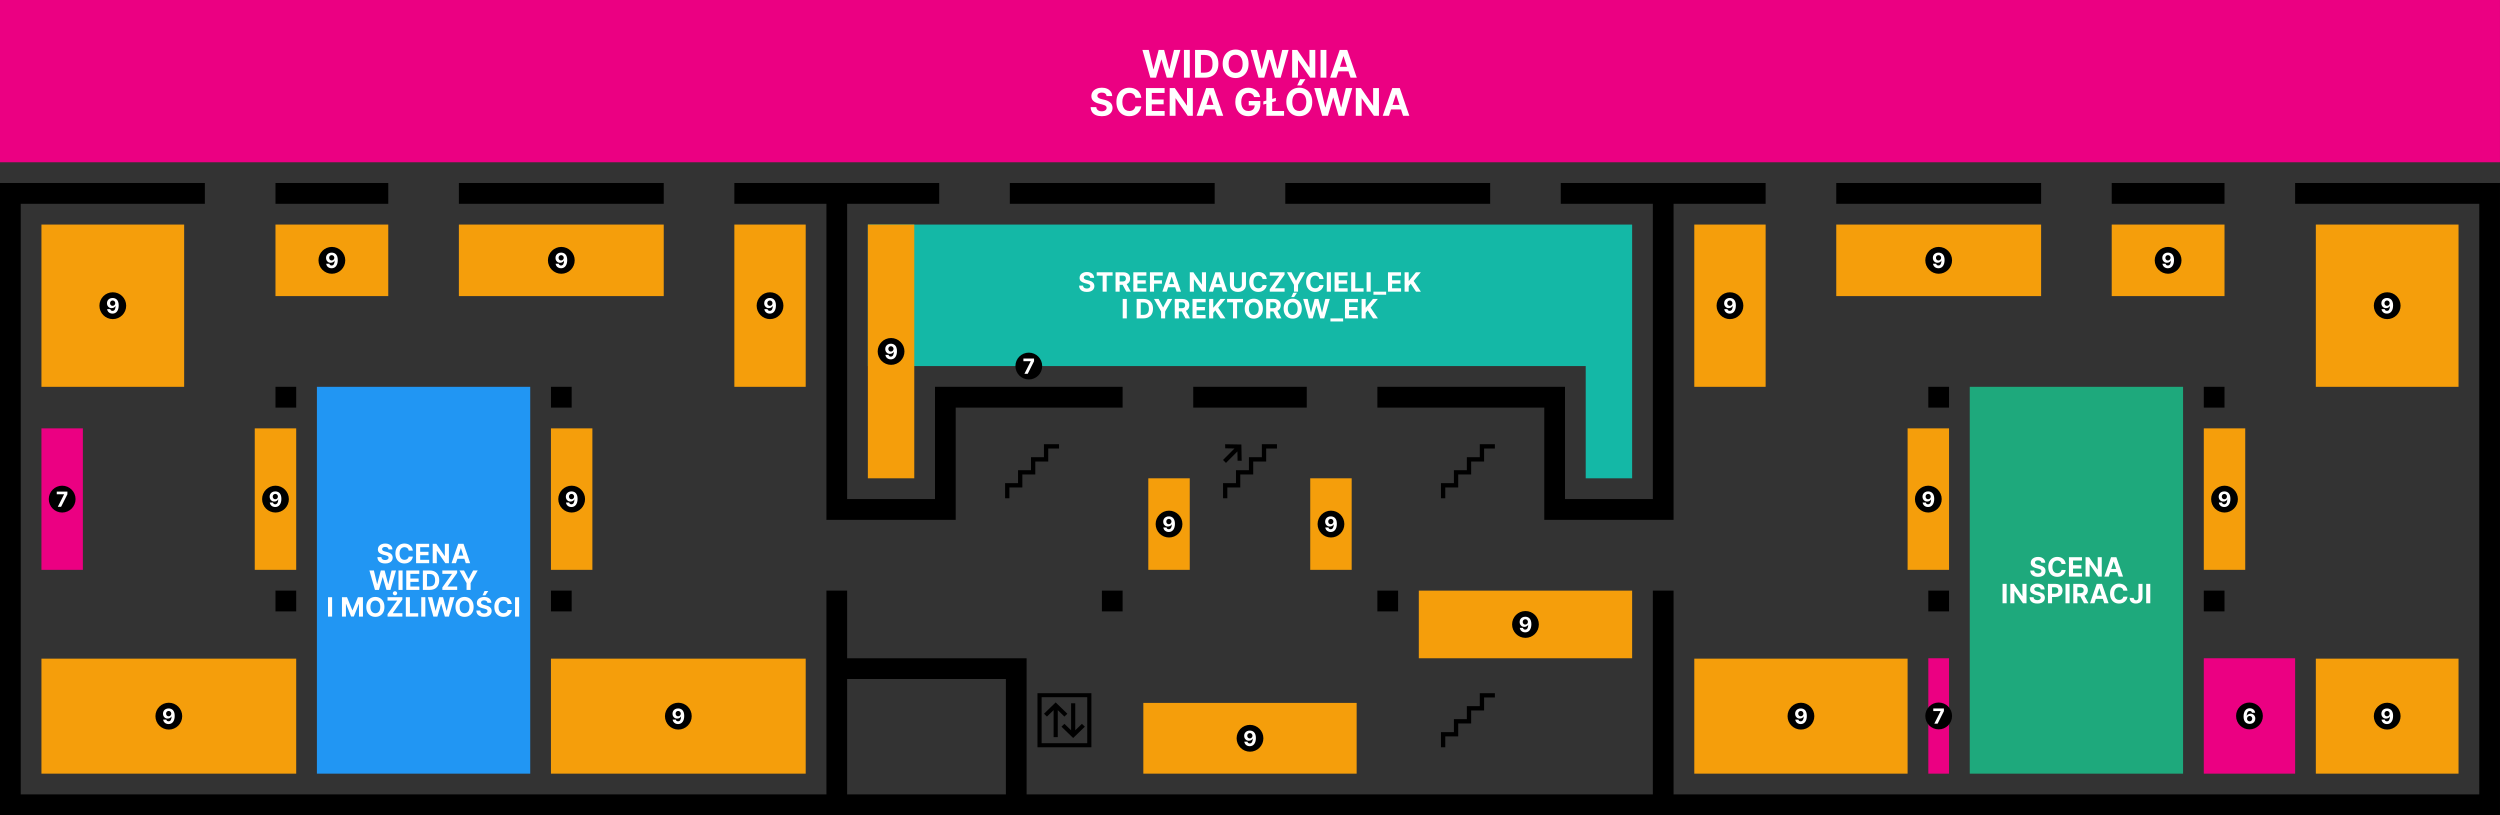
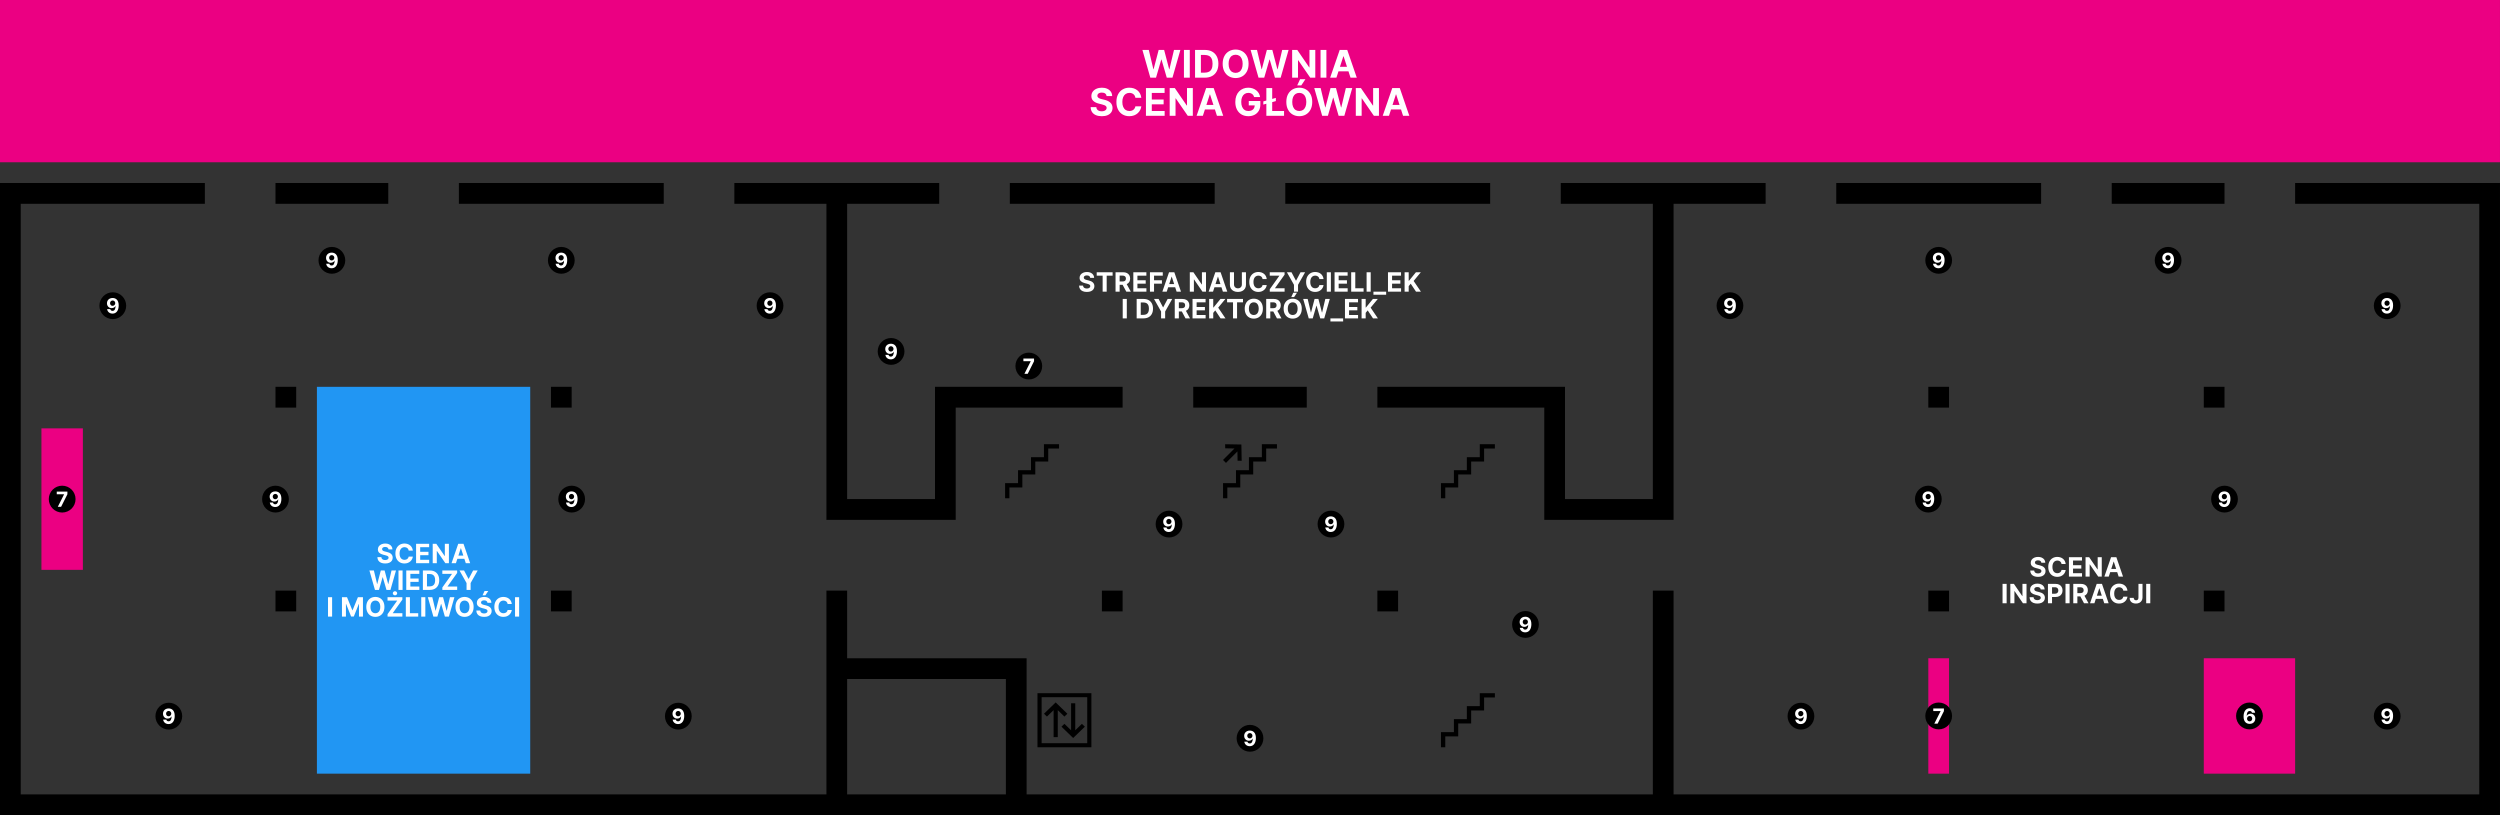
<svg xmlns="http://www.w3.org/2000/svg" width="1107" height="361" viewBox="0 0 1107 361" fill="none">
  <rect x="0" y="0" width="1107" height="361" fill="#333333" stroke="none" />
  <g clip-path="url(#clip0_2685_801)">
-     <path fill-rule="evenodd" clip-rule="evenodd" d="M722.705 99.439V211.791H702.154V162.09H384.289V99.439H722.705Z" fill="#14B8A6" />
-     <path fill-rule="evenodd" clip-rule="evenodd" d="M750.228 171.286V99.438H781.823V171.286H750.228ZM384.289 211.791V99.438H404.84V211.791H384.289ZM325.171 171.286V99.438H356.766V171.286H325.171ZM293.904 131.111H203.191V99.438H293.904V131.111ZM171.924 131.111H121.981V99.438H171.924V131.111ZM985.014 131.111H935.07V99.438H985.014V131.111ZM18.35 171.286V99.438H81.54V171.286H18.35ZM1025.45 171.286V99.438H1088.64V171.286H1025.45ZM18.35 342.573V291.65H131.155V342.573H18.35ZM1025.45 342.573V291.65H1088.64V342.573H1025.45ZM750.229 342.573V291.65H844.685V342.573H750.229ZM243.96 342.573V291.65H356.766V342.573H243.96ZM243.96 252.331V189.68H262.309V252.331H243.96ZM975.839 252.331V189.68H994.188V252.331H975.839ZM844.685 252.331V189.68H863.034V252.331H844.685ZM112.806 252.331V189.68H131.155V252.331H112.806ZM508.471 252.331V211.791H526.819V252.331H508.471ZM580.174 252.331V211.791H598.523V252.331H580.174ZM506.268 342.573V311.247H600.725V342.573H506.268ZM628.248 291.477V261.528H722.705V291.477H628.248ZM903.802 131.112H813.089V99.439H903.802V131.112Z" fill="#F59E0B" />
    <path fill-rule="evenodd" clip-rule="evenodd" d="M0 71.848V0H1106.99V71.848H0ZM18.349 252.331V189.68H36.697V252.331H18.349ZM853.859 342.573V291.477H863.033V342.573H853.859ZM975.839 342.573V291.477H1016.28V342.573H975.839Z" fill="#EB0082" />
    <path d="M234.785 171.286H140.328V342.573H234.785V171.286Z" fill="#2196F3" />
-     <path d="M966.664 171.286H872.207V342.573H966.664V171.286Z" fill="#1EA97C" />
    <path fill-rule="evenodd" clip-rule="evenodd" d="M683.805 180.483H609.899V171.286H692.979V220.988H731.879V90.242H691.109V81.045H781.823V90.242H741.053V230.185H683.805V180.483ZM365.94 90.241H325.171V81.045H415.884V90.241H375.114V220.988H414.014V171.286H497.094V180.483H423.188V230.184H365.94V90.241ZM0.001 360.967V81.045H90.715V90.241H9.176V351.77H365.94V261.528H375.114V291.477H454.579V351.77H731.88V261.528H741.054V351.77H1097.82V90.241H1016.28V81.045H1106.99V360.967H0.001H0.001ZM375.114 300.674V351.77H445.404V300.674H375.114ZM985.014 171.287V180.483H975.84V171.287H985.014ZM863.034 171.287V180.483H853.86V171.287H863.034ZM985.014 261.528V270.725H975.84V261.528H985.014ZM863.034 261.528V270.725H853.86V261.528H863.034ZM985.014 81.045V90.242H935.07V81.045H985.014ZM903.804 81.045V90.242H813.09V81.045H903.804ZM483.268 330.876H459.388V306.937H483.268V330.876ZM481.426 308.721H461.23V329.092H481.426V308.721ZM466.535 314.444L463.585 317.301L462.282 316.04L467.456 311.03L472.63 316.04L471.328 317.301L468.377 314.444V326.414H466.535V314.444ZM475.199 326.783L470.025 321.773L471.328 320.512L474.278 323.368V311.399H476.12V323.368L479.071 320.512L480.374 321.773L475.199 326.783ZM549.685 196.826L549.81 204.036L547.999 204.005L547.928 199.893L542.86 204.974L541.558 203.668L546.626 198.587L542.524 198.516L542.493 196.701L549.685 196.826ZM565.438 198.612H560.659V204.357H554.927V210.104H549.195V215.849H543.464V220.639H541.558V213.939H547.289V208.193H553.021V202.447H558.753V196.701H565.438V198.612ZM619.075 261.528V270.725H609.9V261.528H619.075ZM659.844 81.045V90.242H569.131V81.045H659.844ZM528.362 171.287H578.634V180.484H528.362V171.287ZM497.095 261.529V270.726H487.921V261.529H497.095ZM537.865 81.046V90.243H447.151V81.046H537.865ZM253.136 171.287V180.484H243.962V171.287H253.136ZM131.156 171.287V180.484H121.982V171.287H131.156ZM253.136 261.529V270.726H243.962V261.529H253.136ZM131.156 261.529V270.726H121.982V261.529H131.156ZM293.905 81.046V90.243H203.192V81.046H293.905ZM171.925 81.046V90.243H121.982V81.046H171.925ZM661.936 198.613H657.158V204.358H651.425V210.104H645.694V215.85H639.963V220.64H638.056V213.94H643.788V208.193H649.52V202.448H655.251V196.702H661.936V198.613ZM468.94 198.613H464.162V204.358H458.43V210.104H452.698V215.85H446.967V220.64H445.06V213.94H450.792V208.193H456.524V202.448H462.255V196.702H468.94V198.613ZM661.936 308.848H657.158V314.594H651.425V320.34H645.694V326.085H639.963V330.876H638.056V324.175H643.788V318.429H649.52V312.683H655.251V306.937H661.936V308.848ZM675.478 270.563C678.749 270.563 681.404 273.225 681.404 276.504C681.404 279.783 678.749 282.445 675.478 282.445C672.208 282.445 669.552 279.783 669.552 276.504C669.552 273.225 672.208 270.563 675.478 270.563ZM27.526 215.066C30.796 215.066 33.452 217.728 33.452 221.007C33.452 224.286 30.796 226.948 27.526 226.948C24.255 226.948 21.599 224.286 21.599 221.007C21.599 217.728 24.255 215.066 27.526 215.066ZM858.448 311.085C861.719 311.085 864.375 313.748 864.375 317.026C864.375 320.305 861.719 322.967 858.448 322.967C855.178 322.967 852.522 320.305 852.522 317.026C852.522 313.748 855.178 311.085 858.448 311.085ZM455.556 156.15C458.827 156.15 461.482 158.812 461.482 162.091C461.482 165.369 458.827 168.031 455.556 168.031C452.285 168.031 449.63 165.369 449.63 162.091C449.63 158.812 452.285 156.15 455.556 156.15ZM996.062 311.085C999.333 311.085 1001.99 313.748 1001.99 317.026C1001.99 320.305 999.333 322.967 996.062 322.967C992.791 322.967 990.136 320.305 990.136 317.026C990.136 313.748 992.791 311.085 996.062 311.085ZM74.754 311.172C78.025 311.172 80.681 313.834 80.681 317.113C80.681 320.391 78.025 323.053 74.754 323.053C71.484 323.053 68.828 320.391 68.828 317.113C68.828 313.834 71.484 311.172 74.754 311.172ZM121.983 215.066C125.254 215.066 127.909 217.728 127.909 221.007C127.909 224.286 125.254 226.948 121.983 226.948C118.712 226.948 116.057 224.286 116.057 221.007C116.057 217.728 118.712 215.066 121.983 215.066ZM49.947 129.423C53.218 129.423 55.873 132.085 55.873 135.364C55.873 138.642 53.218 141.304 49.947 141.304C46.676 141.304 44.021 138.642 44.021 135.364C44.021 132.085 46.676 129.423 49.947 129.423ZM146.955 109.335C150.225 109.335 152.881 111.997 152.881 115.276C152.881 118.555 150.225 121.217 146.955 121.217C143.684 121.217 141.029 118.555 141.029 115.276C141.029 111.997 143.684 109.335 146.955 109.335ZM248.55 109.335C251.821 109.335 254.476 111.997 254.476 115.276C254.476 118.555 251.821 121.217 248.55 121.217C245.279 121.217 242.624 118.555 242.624 115.276C242.624 111.997 245.279 109.335 248.55 109.335ZM340.97 129.423C344.241 129.423 346.897 132.085 346.897 135.364C346.897 138.642 344.241 141.304 340.97 141.304C337.7 141.304 335.044 138.642 335.044 135.364C335.044 132.085 337.7 129.423 340.97 129.423ZM253.137 215.066C256.408 215.066 259.063 217.728 259.063 221.007C259.063 224.286 256.408 226.948 253.137 226.948C249.866 226.948 247.211 224.286 247.211 221.007C247.211 217.728 249.866 215.066 253.137 215.066ZM300.365 311.172C303.636 311.172 306.292 313.834 306.292 317.113C306.292 320.391 303.636 323.053 300.365 323.053C297.095 323.053 294.439 320.391 294.439 317.113C294.439 313.834 297.095 311.172 300.365 311.172ZM394.567 149.675C397.837 149.675 400.493 152.337 400.493 155.616C400.493 158.895 397.837 161.557 394.567 161.557C391.296 161.557 388.64 158.895 388.64 155.616C388.64 152.337 391.296 149.675 394.567 149.675ZM517.648 226.122C520.918 226.122 523.574 228.784 523.574 232.063C523.574 235.341 520.918 238.003 517.648 238.003C514.377 238.003 511.721 235.341 511.721 232.063C511.721 228.784 514.377 226.122 517.648 226.122ZM589.351 226.122C592.622 226.122 595.277 228.784 595.277 232.063C595.277 235.341 592.622 238.003 589.351 238.003C586.08 238.003 583.425 235.341 583.425 232.063C583.425 228.784 586.08 226.122 589.351 226.122ZM553.499 320.971C556.77 320.971 559.426 323.633 559.426 326.911C559.426 330.19 556.77 332.852 553.499 332.852C550.229 332.852 547.573 330.19 547.573 326.911C547.573 323.633 550.229 320.971 553.499 320.971ZM797.459 311.172C800.729 311.172 803.385 313.834 803.385 317.113C803.385 320.392 800.729 323.054 797.459 323.054C794.188 323.054 791.532 320.392 791.532 317.113C791.532 313.834 794.188 311.172 797.459 311.172ZM853.861 215.066C857.132 215.066 859.788 217.728 859.788 221.007C859.788 224.286 857.132 226.948 853.861 226.948C850.591 226.948 847.935 224.286 847.935 221.007C847.935 217.728 850.591 215.066 853.861 215.066ZM858.449 109.336C861.719 109.336 864.375 111.998 864.375 115.276C864.375 118.555 861.719 121.217 858.449 121.217C855.178 121.217 852.522 118.555 852.522 115.276C852.522 111.998 855.178 109.336 858.449 109.336ZM960.044 109.336C963.314 109.336 965.97 111.998 965.97 115.276C965.97 118.555 963.314 121.217 960.044 121.217C956.773 121.217 954.117 118.555 954.117 115.276C954.117 111.998 956.773 109.336 960.044 109.336ZM766.028 129.423C769.299 129.423 771.954 132.085 771.954 135.364C771.954 138.643 769.299 141.305 766.028 141.305C762.757 141.305 760.102 138.643 760.102 135.364C760.102 132.085 762.757 129.423 766.028 129.423ZM985.016 215.066C988.287 215.066 990.942 217.728 990.942 221.007C990.942 224.286 988.287 226.948 985.016 226.948C981.745 226.948 979.09 224.286 979.09 221.007C979.09 217.728 981.745 215.066 985.016 215.066ZM1057.05 129.423C1060.32 129.423 1062.98 132.085 1062.98 135.364C1062.98 138.643 1060.32 141.305 1057.05 141.305C1053.78 141.305 1051.13 138.643 1051.13 135.364C1051.13 132.085 1053.78 129.423 1057.05 129.423ZM1057.05 311.172C1060.32 311.172 1062.98 313.834 1062.98 317.113C1062.98 320.392 1060.32 323.054 1057.05 323.054C1053.78 323.054 1051.13 320.392 1051.13 317.113C1051.13 313.834 1053.78 311.172 1057.05 311.172Z" fill="black" />
    <path fill-rule="evenodd" clip-rule="evenodd" d="M675.406 273.089C675.752 273.089 676.084 273.147 676.403 273.263C676.725 273.379 677.012 273.565 677.263 273.819C677.517 274.074 677.717 274.411 677.864 274.832C678.013 275.251 678.088 275.766 678.09 276.375C678.09 276.948 678.026 277.459 677.897 277.908C677.77 278.356 677.587 278.736 677.349 279.05C677.11 279.363 676.822 279.602 676.485 279.767C676.149 279.929 675.772 280.01 675.357 280.01C674.908 280.01 674.512 279.924 674.169 279.751C673.825 279.575 673.548 279.337 673.338 279.037C673.131 278.734 673.005 278.394 672.961 278.017H674.362C674.417 278.262 674.532 278.453 674.707 278.589C674.882 278.723 675.099 278.79 675.357 278.79C675.794 278.79 676.127 278.599 676.354 278.217C676.582 277.834 676.697 277.308 676.699 276.642H676.653C676.552 276.839 676.417 277.009 676.246 277.152C676.075 277.292 675.879 277.4 675.658 277.477C675.44 277.554 675.207 277.592 674.96 277.592C674.564 277.592 674.21 277.499 673.9 277.313C673.589 277.126 673.344 276.87 673.164 276.543C672.985 276.216 672.896 275.843 672.896 275.424C672.893 274.973 672.997 274.57 673.207 274.217C673.417 273.864 673.71 273.588 674.087 273.388C674.465 273.186 674.905 273.087 675.406 273.089ZM675.416 274.207C675.195 274.207 674.998 274.26 674.825 274.365C674.654 274.47 674.519 274.612 674.418 274.79C674.32 274.967 674.271 275.166 674.274 275.385C674.274 275.606 674.322 275.806 674.418 275.984C674.517 276.159 674.65 276.3 674.818 276.405C674.989 276.508 675.184 276.559 675.403 276.559C675.567 276.559 675.719 276.529 675.859 276.467C675.999 276.406 676.12 276.322 676.223 276.214C676.328 276.104 676.41 275.978 676.469 275.836C676.528 275.693 676.558 275.542 676.558 275.382C676.555 275.169 676.505 274.974 676.407 274.796C676.308 274.619 676.173 274.476 676 274.368C675.827 274.261 675.632 274.207 675.416 274.207ZM934.401 253.355L933.764 255.316H931.821L934.782 246.718H937.119L940.076 255.316H938.133L937.498 253.355H934.401ZM937.038 251.936L935.984 248.682H935.917L934.861 251.936H937.038ZM908.643 264.351V267.139H906.83V258.541H910.214C910.864 258.541 911.419 258.665 911.877 258.914C912.335 259.161 912.684 259.504 912.924 259.943C913.167 260.38 913.288 260.883 913.288 261.454C913.288 262.025 913.165 262.529 912.919 262.966C912.674 263.403 912.318 263.743 911.852 263.986C911.388 264.23 910.827 264.351 910.168 264.351H908.643ZM908.643 262.894H909.875C910.224 262.894 910.511 262.834 910.737 262.714C910.966 262.591 911.137 262.421 911.248 262.206C911.363 261.988 911.42 261.737 911.42 261.454C911.42 261.169 911.363 260.92 911.248 260.707C911.137 260.492 910.966 260.325 910.737 260.207C910.509 260.087 910.218 260.027 909.866 260.027H908.643V262.894ZM919.859 264.091V267.139H918.046V258.541H921.43C922.078 258.541 922.631 258.657 923.089 258.889C923.549 259.119 923.9 259.445 924.14 259.867C924.383 260.287 924.504 260.781 924.504 261.349C924.504 261.92 924.381 262.412 924.136 262.823C923.89 263.232 923.534 263.545 923.068 263.764C923.042 263.776 923.016 263.787 922.99 263.799L924.81 267.139H922.808L921.183 264.091H919.859ZM919.859 262.63H921.091C921.437 262.63 921.725 262.582 921.953 262.487C922.183 262.392 922.353 262.249 922.465 262.059C922.579 261.869 922.636 261.632 922.636 261.349C922.636 261.064 922.579 260.823 922.465 260.627C922.353 260.431 922.181 260.283 921.949 260.182C921.72 260.079 921.431 260.027 921.082 260.027H919.859V262.63ZM928.035 265.178L927.398 267.139H925.455L928.416 258.541H930.753L933.71 267.139H931.767L931.132 265.178H928.035ZM930.672 263.759L929.618 260.506H929.551L928.495 263.759H930.672ZM903.915 249.19C903.881 248.852 903.738 248.589 903.483 248.401C903.229 248.214 902.885 248.12 902.449 248.12C902.153 248.12 901.903 248.162 901.699 248.246C901.495 248.327 901.339 248.44 901.23 248.586C901.124 248.731 901.071 248.897 901.071 249.081C901.065 249.235 901.098 249.37 901.167 249.484C901.24 249.599 901.339 249.699 901.465 249.782C901.59 249.864 901.735 249.935 901.9 249.997C902.065 250.055 902.241 250.106 902.428 250.148L903.199 250.332C903.573 250.416 903.916 250.528 904.229 250.668C904.542 250.808 904.812 250.98 905.041 251.185C905.27 251.389 905.448 251.63 905.573 251.907C905.702 252.184 905.767 252.502 905.77 252.86C905.767 253.386 905.633 253.842 905.368 254.229C905.106 254.612 904.726 254.91 904.229 255.123C903.735 255.333 903.139 255.438 902.441 255.438C901.748 255.438 901.145 255.331 900.631 255.119C900.12 254.906 899.721 254.591 899.433 254.174C899.148 253.754 898.999 253.235 898.985 252.617H900.74C900.76 252.905 900.842 253.145 900.987 253.339C901.135 253.529 901.332 253.673 901.578 253.771C901.826 253.866 902.107 253.914 902.42 253.914C902.727 253.914 902.993 253.869 903.22 253.779C903.448 253.69 903.626 253.565 903.751 253.406C903.877 253.246 903.94 253.063 903.94 252.856C903.94 252.663 903.883 252.5 903.768 252.369C903.656 252.237 903.492 252.125 903.274 252.033C903.059 251.941 902.795 251.857 902.482 251.781L901.548 251.546C900.825 251.37 900.254 251.094 899.835 250.719C899.417 250.344 899.209 249.838 899.211 249.203C899.209 248.682 899.347 248.228 899.626 247.839C899.908 247.45 900.295 247.146 900.786 246.927C901.278 246.709 901.836 246.6 902.461 246.6C903.098 246.6 903.654 246.709 904.128 246.927C904.606 247.146 904.977 247.45 905.242 247.839C905.508 248.228 905.645 248.678 905.653 249.19H903.915ZM914.687 249.728H912.852C912.819 249.49 912.751 249.279 912.647 249.094C912.544 248.906 912.411 248.747 912.249 248.615C912.087 248.484 911.9 248.383 911.688 248.313C911.479 248.243 911.251 248.208 911.005 248.208C910.562 248.208 910.175 248.319 909.845 248.54C909.516 248.758 909.26 249.077 909.079 249.497C908.897 249.914 908.807 250.421 908.807 251.017C908.807 251.63 908.897 252.145 909.079 252.562C909.263 252.979 909.52 253.294 909.849 253.507C910.179 253.719 910.56 253.826 910.993 253.826C911.236 253.826 911.461 253.793 911.667 253.729C911.877 253.665 912.062 253.571 912.224 253.448C912.386 253.322 912.52 253.169 912.626 252.99C912.735 252.811 912.811 252.607 912.852 252.377L914.687 252.386C914.639 252.78 914.521 253.161 914.331 253.528C914.144 253.891 913.891 254.217 913.573 254.506C913.257 254.791 912.88 255.018 912.442 255.186C912.006 255.351 911.514 255.434 910.964 255.434C910.198 255.434 909.514 255.26 908.911 254.913C908.311 254.566 907.836 254.064 907.487 253.406C907.141 252.748 906.968 251.952 906.968 251.017C906.968 250.079 907.144 249.281 907.496 248.624C907.848 247.966 908.325 247.465 908.928 247.121C909.531 246.773 910.21 246.6 910.964 246.6C911.461 246.6 911.921 246.67 912.346 246.81C912.773 246.95 913.151 247.154 913.481 247.423C913.81 247.689 914.078 248.015 914.285 248.401C914.494 248.787 914.628 249.23 914.687 249.728ZM916.124 255.316V246.718H921.903V248.216H917.937V250.265H921.606V251.764H917.937V253.817H921.92V255.316H916.124ZM930.657 246.718V255.316H929.09L925.359 249.904H925.296V255.316H923.482V246.718H925.074L928.776 252.125H928.852V246.718H930.657ZM888.54 258.541V267.139H886.726V258.541H888.54ZM897.343 258.541V267.139H895.777L892.045 261.727H891.982V267.139H890.169V258.541H891.76L895.463 263.948H895.538V258.541H897.343ZM903.626 261.014C903.592 260.675 903.448 260.412 903.194 260.224C902.94 260.037 902.595 259.943 902.16 259.943C901.864 259.943 901.614 259.985 901.41 260.069C901.206 260.15 901.05 260.263 900.941 260.409C900.835 260.555 900.782 260.72 900.782 260.904C900.776 261.058 900.808 261.193 900.878 261.308C900.951 261.422 901.05 261.522 901.176 261.606C901.301 261.687 901.446 261.758 901.611 261.82C901.776 261.879 901.952 261.929 902.139 261.971L902.91 262.156C903.284 262.24 903.627 262.351 903.94 262.491C904.253 262.631 904.523 262.804 904.752 263.008C904.981 263.212 905.159 263.453 905.284 263.73C905.413 264.007 905.478 264.325 905.481 264.683C905.478 265.209 905.344 265.666 905.079 266.052C904.817 266.435 904.437 266.733 903.94 266.946C903.446 267.156 902.85 267.261 902.151 267.261C901.459 267.261 900.856 267.155 900.342 266.942C899.831 266.729 899.432 266.414 899.144 265.997C898.86 265.577 898.71 265.058 898.696 264.44H900.451C900.471 264.728 900.553 264.969 900.698 265.162C900.846 265.352 901.043 265.496 901.289 265.594C901.537 265.689 901.818 265.737 902.13 265.737C902.438 265.737 902.704 265.692 902.931 265.603C903.159 265.513 903.337 265.389 903.462 265.229C903.588 265.069 903.651 264.886 903.651 264.679C903.651 264.486 903.594 264.323 903.479 264.192C903.368 264.06 903.203 263.948 902.985 263.856C902.77 263.764 902.506 263.68 902.193 263.604L901.259 263.369C900.536 263.193 899.965 262.917 899.546 262.542C899.128 262.167 898.92 261.661 898.922 261.026C898.92 260.506 899.058 260.051 899.337 259.662C899.619 259.273 900.006 258.969 900.497 258.751C900.989 258.532 901.547 258.423 902.172 258.423C902.809 258.423 903.365 258.532 903.839 258.751C904.317 258.969 904.688 259.273 904.953 259.662C905.219 260.051 905.355 260.501 905.364 261.014H903.626ZM916.417 258.541V267.139H914.603V258.541H916.417ZM942.04 261.551H940.206C940.172 261.313 940.104 261.102 940.001 260.917C939.897 260.729 939.765 260.57 939.603 260.438C939.441 260.307 939.254 260.206 939.042 260.136C938.832 260.066 938.605 260.031 938.359 260.031C937.915 260.031 937.528 260.142 937.199 260.363C936.869 260.581 936.614 260.9 936.432 261.32C936.251 261.737 936.16 262.244 936.16 262.84C936.16 263.453 936.251 263.968 936.432 264.385C936.617 264.802 936.873 265.117 937.203 265.33C937.532 265.542 937.913 265.649 938.346 265.649C938.589 265.649 938.814 265.617 939.021 265.552C939.23 265.488 939.416 265.394 939.578 265.271C939.74 265.145 939.874 264.992 939.98 264.813C940.089 264.634 940.164 264.43 940.206 264.2L942.04 264.209C941.993 264.603 941.874 264.984 941.684 265.351C941.497 265.714 941.245 266.041 940.926 266.329C940.611 266.614 940.234 266.841 939.795 267.009C939.36 267.174 938.867 267.257 938.317 267.257C937.552 267.257 936.868 267.083 936.265 266.736C935.664 266.389 935.19 265.887 934.841 265.229C934.495 264.571 934.321 263.775 934.321 262.84C934.321 261.902 934.497 261.104 934.849 260.447C935.201 259.789 935.678 259.288 936.281 258.944C936.885 258.597 937.563 258.423 938.317 258.423C938.814 258.423 939.275 258.493 939.699 258.633C940.126 258.773 940.505 258.977 940.834 259.246C941.164 259.512 941.432 259.838 941.638 260.224C941.848 260.611 941.982 261.053 942.04 261.551ZM946.911 258.541H948.704V264.536C948.704 265.09 948.58 265.572 948.331 265.98C948.085 266.389 947.743 266.704 947.305 266.925C946.867 267.146 946.357 267.257 945.776 267.257C945.26 267.257 944.791 267.166 944.369 266.984C943.95 266.799 943.618 266.519 943.372 266.144C943.127 265.766 943.005 265.292 943.008 264.721H944.813C944.819 264.948 944.865 265.142 944.951 265.304C945.04 265.464 945.162 265.587 945.316 265.674C945.472 265.758 945.656 265.8 945.868 265.8C946.092 265.8 946.28 265.752 946.434 265.657C946.59 265.559 946.709 265.416 946.79 265.229C946.871 265.041 946.911 264.81 946.911 264.536V258.541ZM952.147 258.541V267.139H950.333V258.541H952.147ZM495.777 126.104V129.153H493.963V120.554H497.347C497.995 120.554 498.548 120.67 499.006 120.902C499.467 121.132 499.817 121.458 500.057 121.881C500.3 122.301 500.421 122.795 500.421 123.363C500.421 123.934 500.299 124.425 500.053 124.837C499.807 125.245 499.451 125.559 498.985 125.777C498.959 125.789 498.933 125.801 498.907 125.812L500.727 129.153H498.725L497.1 126.104H495.777ZM495.777 124.643H497.008C497.354 124.643 497.642 124.596 497.871 124.501C498.1 124.405 498.27 124.263 498.382 124.072C498.496 123.882 498.553 123.645 498.553 123.363C498.553 123.077 498.496 122.837 498.382 122.641C498.27 122.445 498.098 122.296 497.867 122.196C497.638 122.092 497.349 122.04 497 122.04H495.777V124.643ZM517.27 127.192L516.634 129.153H514.691L517.652 120.554H519.989L522.946 129.153H521.002L520.367 127.192H517.27ZM519.908 125.773L518.854 122.519H518.787L517.731 125.773H519.908ZM537.763 127.192L537.127 129.153H535.184L538.145 120.554H540.482L543.439 129.153H541.496L540.86 127.192H537.763ZM540.401 125.773L539.347 122.519H539.28L538.224 125.773H540.401ZM521.993 137.927V140.976H520.179V132.377H523.564C524.211 132.377 524.764 132.493 525.222 132.725C525.683 132.955 526.033 133.281 526.273 133.704C526.516 134.124 526.638 134.618 526.638 135.186C526.638 135.757 526.515 136.248 526.269 136.659C526.023 137.068 525.667 137.382 525.201 137.6C525.176 137.612 525.15 137.624 525.124 137.635L526.943 140.976H524.942L523.317 137.927H521.993ZM521.993 136.466H523.224C523.571 136.466 523.858 136.419 524.087 136.324C524.316 136.228 524.486 136.086 524.598 135.895C524.712 135.705 524.77 135.469 524.77 135.186C524.77 134.9 524.712 134.66 524.598 134.464C524.486 134.268 524.315 134.119 524.083 134.019C523.854 133.915 523.565 133.863 523.216 133.863H521.993V136.466ZM562.485 137.927V140.976H560.671V132.377H564.055C564.703 132.377 565.256 132.493 565.714 132.725C566.175 132.955 566.525 133.281 566.765 133.704C567.008 134.124 567.13 134.618 567.13 135.186C567.13 135.757 567.007 136.248 566.761 136.659C566.515 137.068 566.159 137.382 565.693 137.6C565.667 137.612 565.642 137.624 565.615 137.635L567.435 140.976H565.433L563.809 137.927H562.485ZM562.485 136.466H563.716C564.062 136.466 564.35 136.419 564.579 136.324C564.808 136.228 564.978 136.086 565.09 135.895C565.204 135.705 565.262 135.469 565.262 135.186C565.262 134.9 565.204 134.66 565.09 134.464C564.978 134.268 564.807 134.119 564.575 134.019C564.346 133.915 564.057 133.863 563.708 133.863H562.485V136.466ZM482.743 123.027C482.709 122.688 482.565 122.425 482.311 122.238C482.057 122.05 481.712 121.956 481.277 121.956C480.981 121.956 480.731 121.998 480.527 122.082C480.323 122.163 480.167 122.277 480.058 122.422C479.952 122.568 479.899 122.733 479.899 122.918C479.893 123.072 479.925 123.206 479.995 123.321C480.068 123.436 480.167 123.535 480.293 123.619C480.418 123.7 480.564 123.771 480.728 123.833C480.893 123.892 481.069 123.942 481.256 123.984L482.027 124.169C482.401 124.253 482.744 124.365 483.057 124.505C483.37 124.645 483.641 124.817 483.869 125.021C484.098 125.226 484.276 125.466 484.401 125.743C484.53 126.02 484.595 126.338 484.598 126.696C484.595 127.223 484.461 127.679 484.196 128.065C483.934 128.449 483.554 128.747 483.057 128.959C482.563 129.169 481.967 129.274 481.269 129.274C480.576 129.274 479.973 129.168 479.459 128.955C478.948 128.743 478.549 128.428 478.261 128.011C477.977 127.591 477.827 127.072 477.813 126.453H479.568C479.588 126.741 479.67 126.982 479.815 127.175C479.963 127.365 480.16 127.51 480.406 127.608C480.654 127.703 480.935 127.75 481.248 127.75C481.555 127.75 481.821 127.705 482.048 127.616C482.277 127.526 482.454 127.402 482.579 127.242C482.705 127.083 482.768 126.899 482.768 126.692C482.768 126.499 482.711 126.337 482.596 126.205C482.485 126.074 482.32 125.962 482.102 125.869C481.887 125.777 481.623 125.693 481.31 125.617L480.376 125.382C479.653 125.206 479.082 124.93 478.663 124.555C478.245 124.18 478.037 123.675 478.039 123.039C478.037 122.519 478.175 122.064 478.454 121.675C478.736 121.286 479.123 120.982 479.614 120.764C480.106 120.546 480.664 120.436 481.289 120.436C481.926 120.436 482.482 120.546 482.956 120.764C483.434 120.982 483.805 121.286 484.07 121.675C484.336 122.064 484.473 122.515 484.481 123.027H482.743ZM485.62 122.053V120.554H492.665V122.053H490.039V129.153H488.246V122.053H485.62ZM501.837 129.153V120.554H507.617V122.053H503.65V124.102H507.319V125.601H503.65V127.654H507.633V129.153H501.837ZM509.196 129.153V120.554H514.875V122.053H511.009V124.102H514.498V125.601H511.009V129.153H509.196ZM534.019 120.554V129.153H532.453L528.721 123.741H528.658V129.153H526.845V120.554H528.437L532.139 125.962H532.214V120.554H534.019ZM549.901 120.554H551.715V126.138C551.715 126.765 551.565 127.314 551.267 127.784C550.971 128.254 550.556 128.621 550.023 128.884C549.489 129.144 548.868 129.274 548.159 129.274C547.447 129.274 546.824 129.144 546.291 128.884C545.758 128.621 545.343 128.254 545.047 127.784C544.751 127.314 544.603 126.765 544.603 126.138V120.554H546.417V125.983C546.417 126.31 546.488 126.601 546.63 126.856C546.776 127.111 546.979 127.311 547.242 127.456C547.504 127.602 547.81 127.675 548.159 127.675C548.511 127.675 548.816 127.602 549.076 127.456C549.339 127.311 549.541 127.111 549.683 126.856C549.829 126.601 549.901 126.31 549.901 125.983V120.554ZM560.908 123.564H559.074C559.04 123.326 558.972 123.115 558.868 122.93C558.765 122.743 558.632 122.583 558.47 122.452C558.308 122.32 558.121 122.219 557.909 122.149C557.7 122.079 557.472 122.044 557.227 122.044C556.783 122.044 556.396 122.155 556.066 122.376C555.737 122.595 555.481 122.913 555.3 123.333C555.118 123.75 555.028 124.257 555.028 124.853C555.028 125.466 555.118 125.981 555.3 126.398C555.484 126.815 555.741 127.13 556.071 127.343C556.4 127.556 556.781 127.662 557.214 127.662C557.457 127.662 557.682 127.63 557.888 127.565C558.098 127.501 558.283 127.407 558.445 127.284C558.607 127.158 558.741 127.006 558.847 126.827C558.956 126.647 559.032 126.443 559.074 126.214L560.908 126.222C560.86 126.617 560.742 126.997 560.552 127.364C560.365 127.728 560.112 128.054 559.794 128.342C559.478 128.628 559.101 128.854 558.663 129.022C558.227 129.188 557.735 129.27 557.185 129.27C556.42 129.27 555.736 129.097 555.132 128.75C554.532 128.402 554.057 127.9 553.708 127.242C553.362 126.584 553.189 125.788 553.189 124.853C553.189 123.916 553.365 123.118 553.717 122.46C554.069 121.802 554.546 121.301 555.149 120.957C555.752 120.61 556.431 120.436 557.185 120.436C557.682 120.436 558.142 120.506 558.567 120.646C558.994 120.786 559.372 120.991 559.702 121.259C560.031 121.525 560.299 121.851 560.506 122.238C560.715 122.624 560.849 123.066 560.908 123.564ZM562.252 129.153V128.074L566.533 122.053H562.244V120.554H568.811V121.633L564.527 127.654H568.82V129.153H562.252ZM569.841 120.554H571.873L573.829 124.257H573.912L575.868 120.554H577.9L574.771 126.113V129.153H572.97V126.113L569.841 120.554ZM586.067 123.564H584.232C584.199 123.326 584.13 123.115 584.027 122.93C583.924 122.743 583.791 122.583 583.629 122.452C583.467 122.32 583.28 122.219 583.068 122.149C582.859 122.079 582.631 122.044 582.385 122.044C581.941 122.044 581.555 122.155 581.225 122.376C580.896 122.595 580.64 122.913 580.459 123.333C580.277 123.75 580.186 124.257 580.186 124.853C580.186 125.466 580.277 125.981 580.459 126.398C580.643 126.815 580.9 127.13 581.229 127.343C581.559 127.556 581.94 127.662 582.373 127.662C582.616 127.662 582.84 127.63 583.047 127.565C583.256 127.501 583.442 127.407 583.604 127.284C583.766 127.158 583.9 127.006 584.006 126.827C584.115 126.647 584.19 126.443 584.232 126.214L586.067 126.222C586.019 126.617 585.901 126.997 585.711 127.364C585.524 127.728 585.271 128.054 584.953 128.342C584.637 128.628 584.26 128.854 583.822 129.022C583.386 129.188 582.893 129.27 582.343 129.27C581.578 129.27 580.894 129.097 580.291 128.75C579.691 128.402 579.216 127.9 578.867 127.242C578.521 126.584 578.348 125.788 578.348 124.853C578.348 123.916 578.524 123.118 578.875 122.46C579.227 121.802 579.705 121.301 580.308 120.957C580.911 120.61 581.589 120.436 582.343 120.436C582.84 120.436 583.301 120.506 583.725 120.646C584.153 120.786 584.531 120.991 584.861 121.259C585.19 121.525 585.458 121.851 585.665 122.238C585.874 122.624 586.008 123.066 586.067 123.564ZM589.317 120.554V129.153H587.503V120.554H589.317ZM590.946 129.153V120.554H596.726V122.053H592.76V124.102H596.428V125.601H592.76V127.654H596.743V129.153H590.946ZM598.305 129.153V120.554H600.118V127.654H603.796V129.153H598.305ZM606.945 120.554V129.153H605.132V120.554H606.945ZM613.789 129.153V130.509H608.156V129.153H613.789ZM614.597 129.153V120.554H620.377V122.053H616.411V124.102H620.079V125.601H616.411V127.654H620.394V129.153H614.597ZM621.956 129.153V120.554H623.769V124.345H623.882L626.969 120.554H629.143L625.96 124.404L629.181 129.153H627.011L624.661 125.617L623.769 126.709V129.153H621.956ZM498.949 132.377V140.976H497.136V132.377H498.949ZM506.354 140.976H503.313V132.377H506.379C507.242 132.377 507.985 132.549 508.607 132.893C509.23 133.235 509.709 133.726 510.044 134.367C510.382 135.008 510.551 135.775 510.551 136.668C510.551 137.564 510.382 138.333 510.044 138.977C509.709 139.621 509.227 140.115 508.599 140.459C507.974 140.804 507.225 140.976 506.354 140.976ZM505.127 139.418H506.279C506.815 139.418 507.266 139.323 507.631 139.133C508 138.939 508.276 138.641 508.461 138.238C508.648 137.832 508.741 137.309 508.741 136.668C508.741 136.033 508.648 135.513 508.461 135.11C508.276 134.707 508.001 134.41 507.636 134.22C507.27 134.03 506.819 133.935 506.283 133.935H505.127V139.418ZM510.999 132.377H513.03L514.986 136.08H515.07L517.026 132.377H519.057L515.928 137.936V140.976H514.127V137.936L510.999 132.377ZM528.053 140.976V132.377H533.833V133.876H529.867V135.925H533.536V137.424H529.867V139.477H533.85V140.976H528.053ZM535.412 140.976V132.377H537.226V136.168H537.339L540.425 132.377H542.599L539.416 136.227L542.637 140.976H540.467L538.118 137.441L537.226 138.532V140.976H535.412ZM543.353 133.876V132.377H550.398V133.876H547.772V140.976H545.979V133.876H543.353ZM559.197 136.676C559.197 137.614 559.02 138.412 558.665 139.069C558.313 139.727 557.833 140.23 557.224 140.577C556.619 140.921 555.937 141.093 555.18 141.093C554.418 141.093 553.734 140.92 553.128 140.573C552.522 140.226 552.044 139.723 551.692 139.065C551.34 138.408 551.164 137.611 551.164 136.676C551.164 135.739 551.34 134.941 551.692 134.283C552.044 133.625 552.522 133.124 553.128 132.78C553.734 132.433 554.418 132.26 555.18 132.26C555.937 132.26 556.619 132.433 557.224 132.78C557.833 133.124 558.313 133.625 558.665 134.283C559.02 134.941 559.197 135.739 559.197 136.676ZM557.358 136.676C557.358 136.069 557.268 135.557 557.086 135.14C556.907 134.723 556.655 134.406 556.328 134.191C556.001 133.975 555.619 133.867 555.18 133.867C554.742 133.867 554.36 133.975 554.033 134.191C553.706 134.406 553.452 134.723 553.271 135.14C553.092 135.557 553.003 136.069 553.003 136.676C553.003 137.284 553.092 137.796 553.271 138.213C553.452 138.63 553.706 138.946 554.033 139.162C554.36 139.377 554.742 139.485 555.18 139.485C555.619 139.485 556.001 139.377 556.328 139.162C556.655 138.946 556.907 138.63 557.086 138.213C557.268 137.796 557.358 137.284 557.358 136.676ZM576.428 136.676C576.428 137.614 576.25 138.412 575.896 139.069C575.544 139.727 575.064 140.23 574.455 140.577C573.849 140.921 573.168 141.093 572.411 141.093C571.649 141.093 570.965 140.92 570.359 140.573C569.753 140.226 569.274 139.723 568.922 139.065C568.57 138.408 568.395 137.611 568.395 136.676C568.395 135.739 568.57 134.941 568.922 134.283C569.274 133.625 569.753 133.124 570.359 132.78C570.965 132.433 571.649 132.26 572.411 132.26C573.168 132.26 573.849 132.433 574.455 132.78C575.064 133.124 575.544 133.625 575.896 134.283C576.25 134.941 576.428 135.739 576.428 136.676ZM574.589 136.676C574.589 136.069 574.498 135.557 574.317 135.14C574.138 134.723 573.885 134.406 573.559 134.191C573.232 133.975 572.849 133.867 572.411 133.867C571.973 133.867 571.59 133.975 571.263 134.191C570.937 134.406 570.683 134.723 570.501 135.14C570.322 135.557 570.233 136.069 570.233 136.676C570.233 137.284 570.322 137.796 570.501 138.213C570.683 138.63 570.937 138.946 571.263 139.162C571.59 139.377 571.973 139.485 572.411 139.485C572.849 139.485 573.232 139.377 573.559 139.162C573.885 138.946 574.138 138.63 574.317 138.213C574.498 137.796 574.589 137.284 574.589 136.676ZM571.77 131.546L572.658 129.635H574.308L573.031 131.546H571.77ZM579.51 140.976L577.056 132.377H579.037L580.457 138.352H580.528L582.094 132.377H583.79L585.353 138.364H585.428L586.848 132.377H588.829L586.375 140.976H584.607L582.974 135.354H582.907L581.278 140.976H579.51ZM594.743 140.976V142.332H589.109V140.976H594.743ZM595.551 140.976V132.377H601.331V133.876H597.365V135.925H601.033V137.424H597.365V139.477H601.348V140.976H595.551ZM602.91 140.976V132.377H604.723V136.168H604.836L607.923 132.377H610.097L606.914 136.227L610.134 140.976H607.965L605.615 137.441L604.723 138.532V140.976H602.91ZM592.677 31.592L591.768 34.393H588.992L593.222 22.11H596.561L600.785 34.393H598.009L597.102 31.592H592.677ZM596.445 29.565L594.94 24.916H594.844L593.335 29.565H596.445ZM533.534 48.482L532.624 51.283H529.848L534.078 39H537.417L541.641 51.283H538.865L537.958 48.482H533.534ZM537.301 46.455L535.796 41.807H535.7L534.191 46.455H537.301ZM555.587 46.665H552.955V44.71H558.083V46.257C558.083 47.337 557.856 48.264 557.401 49.04C556.946 49.812 556.32 50.408 555.522 50.828C554.724 51.243 553.811 51.451 552.782 51.451C551.633 51.451 550.624 51.197 549.754 50.69C548.885 50.178 548.207 49.452 547.72 48.512C547.237 47.569 546.996 46.449 546.996 45.154C546.996 44.158 547.14 43.27 547.427 42.49C547.718 41.707 548.125 41.043 548.647 40.499C549.17 39.955 549.778 39.541 550.472 39.258C551.167 38.974 551.918 38.832 552.728 38.832C553.422 38.832 554.068 38.934 554.667 39.138C555.265 39.337 555.795 39.621 556.258 39.989C556.725 40.357 557.106 40.795 557.401 41.303C557.696 41.807 557.886 42.362 557.969 42.97H555.337C555.253 42.678 555.135 42.42 554.984 42.196C554.832 41.968 554.647 41.777 554.427 41.621C554.212 41.461 553.965 41.339 553.685 41.255C553.41 41.171 553.105 41.129 552.77 41.129C552.144 41.129 551.593 41.285 551.119 41.597C550.648 41.909 550.281 42.362 550.018 42.958C549.754 43.55 549.623 44.274 549.623 45.13C549.623 45.985 549.752 46.713 550.012 47.313C550.271 47.913 550.638 48.37 551.113 48.686C551.587 48.998 552.148 49.154 552.794 49.154C553.38 49.154 553.881 49.05 554.296 48.842C554.714 48.63 555.034 48.332 555.253 47.948C555.465 47.584 555.577 47.156 555.587 46.665ZM560.74 45.934L559.399 46.305V44.896L560.74 44.522V39H563.33V43.799L564.946 43.348V44.77L563.33 45.217V49.142H568.578V51.283H560.74V45.934ZM615.946 48.482L615.037 51.283H612.261L616.491 39H619.83L624.054 51.283H621.278L620.37 48.482H615.946ZM619.714 46.455L618.208 41.807H618.112L616.604 46.455H619.714ZM509.362 34.393L505.856 22.11H508.686L510.714 30.644H510.816L513.053 22.11H515.477L517.708 30.663H517.816L519.844 22.11H522.674L519.168 34.393H516.643L514.31 26.362H514.214L511.887 34.393H509.362ZM526.839 22.11V34.393H524.248V22.11H526.839ZM533.51 34.393H529.166V22.11H533.546C534.778 22.11 535.839 22.355 536.729 22.847C537.619 23.335 538.302 24.037 538.781 24.953C539.264 25.868 539.505 26.964 539.505 28.239C539.505 29.519 539.264 30.619 538.781 31.538C538.302 32.458 537.614 33.164 536.717 33.655C535.823 34.147 534.755 34.393 533.51 34.393ZM531.757 32.168H533.402C534.168 32.168 534.812 32.032 535.335 31.76C535.861 31.484 536.256 31.058 536.52 30.483C536.787 29.903 536.92 29.155 536.92 28.239C536.92 27.332 536.787 26.59 536.52 26.014C536.256 25.438 535.863 25.015 535.341 24.742C534.818 24.471 534.174 24.335 533.408 24.335H531.757V32.168ZM552.872 28.251C552.872 29.591 552.618 30.73 552.112 31.67C551.609 32.61 550.923 33.328 550.054 33.823C549.188 34.315 548.215 34.561 547.134 34.561C546.045 34.561 545.068 34.313 544.202 33.817C543.336 33.322 542.652 32.604 542.15 31.664C541.647 30.724 541.396 29.587 541.396 28.251C541.396 26.912 541.647 25.772 542.15 24.832C542.652 23.893 543.336 23.177 544.202 22.685C545.068 22.189 546.045 21.942 547.134 21.942C548.215 21.942 549.188 22.189 550.054 22.685C550.923 23.177 551.609 23.893 552.112 24.832C552.618 25.772 552.872 26.912 552.872 28.251ZM550.245 28.251C550.245 27.384 550.115 26.652 549.856 26.056C549.601 25.46 549.24 25.008 548.773 24.701C548.307 24.393 547.76 24.239 547.134 24.239C546.507 24.239 545.961 24.393 545.494 24.701C545.028 25.008 544.665 25.46 544.405 26.056C544.15 26.652 544.023 27.384 544.023 28.251C544.023 29.119 544.15 29.851 544.405 30.447C544.665 31.042 545.028 31.494 545.494 31.802C545.961 32.11 546.507 32.264 547.134 32.264C547.76 32.264 548.307 32.11 548.773 31.802C549.24 31.494 549.601 31.042 549.856 30.447C550.115 29.851 550.245 29.119 550.245 28.251ZM557.275 34.393L553.769 22.11H556.599L558.627 30.644H558.729L560.967 22.11H563.39L565.622 30.663H565.73L567.758 22.11H570.588L567.082 34.393H564.557L562.223 26.362H562.128L559.8 34.393H557.275ZM582.411 22.11V34.393H580.173L574.842 26.662H574.752V34.393H572.161V22.11H574.435L579.724 29.835H579.832V22.11H582.411ZM587.329 22.11V34.393H584.738V22.11H587.329ZM489.982 42.532C489.934 42.049 489.729 41.673 489.366 41.405C489.003 41.137 488.51 41.003 487.888 41.003C487.465 41.003 487.108 41.063 486.817 41.183C486.526 41.299 486.302 41.461 486.147 41.669C485.995 41.877 485.92 42.112 485.92 42.376C485.912 42.596 485.957 42.788 486.057 42.952C486.161 43.116 486.302 43.258 486.482 43.378C486.662 43.494 486.869 43.596 487.104 43.684C487.34 43.768 487.591 43.84 487.858 43.9L488.959 44.164C489.494 44.284 489.984 44.444 490.431 44.644C490.878 44.844 491.265 45.09 491.592 45.381C491.919 45.673 492.172 46.017 492.352 46.413C492.535 46.809 492.629 47.263 492.633 47.775C492.629 48.526 492.437 49.178 492.058 49.73C491.683 50.278 491.141 50.703 490.431 51.007C489.725 51.307 488.873 51.457 487.876 51.457C486.887 51.457 486.025 51.305 485.291 51.001C484.561 50.697 483.991 50.248 483.58 49.652C483.173 49.052 482.96 48.31 482.94 47.427H485.447C485.475 47.839 485.592 48.182 485.8 48.458C486.011 48.73 486.293 48.936 486.644 49.076C486.999 49.212 487.399 49.28 487.846 49.28C488.285 49.28 488.666 49.216 488.989 49.088C489.316 48.96 489.569 48.782 489.749 48.554C489.928 48.326 490.018 48.064 490.018 47.769C490.018 47.493 489.936 47.261 489.773 47.073C489.613 46.885 489.378 46.725 489.067 46.593C488.76 46.461 488.383 46.341 487.936 46.233L486.602 45.897C485.569 45.645 484.753 45.251 484.155 44.716C483.556 44.18 483.259 43.458 483.263 42.55C483.259 41.807 483.457 41.157 483.855 40.601C484.258 40.045 484.811 39.611 485.513 39.3C486.215 38.988 487.012 38.832 487.906 38.832C488.816 38.832 489.609 38.988 490.287 39.3C490.969 39.611 491.5 40.045 491.879 40.601C492.258 41.157 492.453 41.801 492.465 42.532H489.982ZM505.371 43.3H502.75C502.703 42.96 502.605 42.658 502.457 42.394C502.31 42.127 502.12 41.899 501.889 41.711C501.657 41.523 501.39 41.379 501.087 41.279C500.788 41.179 500.463 41.129 500.112 41.129C499.478 41.129 498.925 41.287 498.454 41.603C497.984 41.915 497.619 42.37 497.36 42.97C497.1 43.566 496.971 44.29 496.971 45.141C496.971 46.017 497.1 46.753 497.36 47.349C497.623 47.944 497.99 48.394 498.46 48.698C498.931 49.002 499.476 49.154 500.094 49.154C500.441 49.154 500.762 49.108 501.057 49.016C501.356 48.924 501.622 48.79 501.853 48.614C502.084 48.434 502.276 48.216 502.427 47.961C502.583 47.705 502.69 47.413 502.75 47.085L505.371 47.097C505.303 47.661 505.134 48.204 504.862 48.728C504.595 49.248 504.234 49.714 503.779 50.126C503.329 50.534 502.79 50.858 502.164 51.097C501.542 51.333 500.838 51.451 500.052 51.451C498.959 51.451 497.982 51.203 497.12 50.708C496.263 50.212 495.584 49.494 495.086 48.554C494.591 47.615 494.344 46.477 494.344 45.141C494.344 43.802 494.595 42.662 495.098 41.723C495.6 40.783 496.283 40.067 497.144 39.575C498.006 39.08 498.975 38.832 500.052 38.832C500.762 38.832 501.42 38.932 502.026 39.132C502.637 39.331 503.177 39.623 503.648 40.007C504.119 40.387 504.501 40.853 504.797 41.405C505.096 41.957 505.287 42.588 505.371 43.3ZM507.423 51.283V39H515.68V41.141H510.014V44.068H515.255V46.209H510.014V49.142H515.704V51.283H507.423ZM528.185 39V51.283H525.947L520.616 43.552H520.526V51.283H517.936V39H520.209L525.498 46.725H525.606V39H528.185ZM581.059 45.141C581.059 46.481 580.805 47.62 580.299 48.56C579.796 49.5 579.11 50.218 578.24 50.714C577.375 51.205 576.402 51.451 575.321 51.451C574.232 51.451 573.254 51.203 572.389 50.708C571.523 50.212 570.839 49.494 570.337 48.554C569.834 47.615 569.583 46.477 569.583 45.141C569.583 43.802 569.834 42.662 570.337 41.723C570.839 40.783 571.523 40.067 572.389 39.575C573.254 39.08 574.232 38.832 575.321 38.832C576.402 38.832 577.375 39.08 578.24 39.575C579.11 40.067 579.796 40.783 580.299 41.723C580.805 42.662 581.059 43.802 581.059 45.141ZM578.432 45.141C578.432 44.274 578.302 43.542 578.043 42.946C577.788 42.35 577.427 41.899 576.96 41.591C576.493 41.283 575.947 41.129 575.321 41.129C574.694 41.129 574.148 41.283 573.681 41.591C573.215 41.899 572.852 42.35 572.592 42.946C572.337 43.542 572.209 44.274 572.209 45.141C572.209 46.009 572.337 46.741 572.592 47.337C572.852 47.932 573.215 48.384 573.681 48.692C574.148 49 574.694 49.154 575.321 49.154C575.947 49.154 576.493 49 576.96 48.692C577.427 48.384 577.788 47.932 578.043 47.337C578.302 46.741 578.432 46.009 578.432 45.141ZM574.405 37.812L575.674 35.083H578.031L576.206 37.812H574.405ZM585.462 51.283L581.956 39H584.786L586.814 47.535H586.916L589.154 39H591.577L593.809 47.553H593.916L595.945 39H598.775L595.269 51.283H592.744L590.41 43.252H590.315L587.987 51.283H585.462ZM610.598 39V51.283H608.36L603.029 43.552H602.939V51.283H600.348V39H602.622L607.911 46.725H608.019V39H610.598ZM202.52 247.429L201.884 249.39H199.941L202.902 240.791H205.239L208.196 249.39H206.252L205.617 247.429H202.52ZM205.158 246.01L204.104 242.756H204.037L202.981 246.01H205.158ZM172.034 243.264C172.001 242.925 171.857 242.662 171.603 242.475C171.349 242.287 171.004 242.193 170.568 242.193C170.272 242.193 170.023 242.235 169.819 242.319C169.615 242.4 169.459 242.514 169.35 242.659C169.244 242.805 169.191 242.97 169.191 243.155C169.185 243.309 169.217 243.443 169.287 243.558C169.359 243.672 169.459 243.772 169.584 243.856C169.71 243.937 169.855 244.008 170.02 244.07C170.185 244.129 170.36 244.179 170.548 244.221L171.318 244.406C171.692 244.49 172.036 244.602 172.348 244.742C172.661 244.882 172.932 245.054 173.161 245.258C173.39 245.463 173.567 245.703 173.693 245.98C173.821 246.257 173.887 246.575 173.89 246.933C173.887 247.46 173.753 247.916 173.488 248.302C173.225 248.686 172.846 248.984 172.348 249.196C171.854 249.406 171.258 249.511 170.56 249.511C169.868 249.511 169.265 249.405 168.751 249.192C168.24 248.979 167.841 248.665 167.553 248.248C167.268 247.828 167.119 247.308 167.105 246.69H168.86C168.879 246.978 168.962 247.219 169.107 247.412C169.255 247.602 169.452 247.746 169.697 247.844C169.946 247.94 170.226 247.987 170.539 247.987C170.846 247.987 171.113 247.942 171.339 247.853C171.568 247.763 171.745 247.639 171.871 247.479C171.997 247.32 172.059 247.136 172.059 246.929C172.059 246.736 172.002 246.574 171.888 246.442C171.776 246.311 171.611 246.199 171.394 246.106C171.178 246.014 170.915 245.93 170.602 245.854L169.668 245.619C168.945 245.443 168.374 245.167 167.955 244.792C167.536 244.417 167.328 243.912 167.331 243.276C167.328 242.756 167.466 242.301 167.746 241.912C168.028 241.523 168.414 241.219 168.906 241.001C169.397 240.783 169.956 240.673 170.581 240.673C171.218 240.673 171.773 240.783 172.248 241.001C172.725 241.219 173.097 241.523 173.362 241.912C173.627 242.301 173.764 242.752 173.773 243.264H172.034ZM182.806 243.801H180.972C180.939 243.563 180.87 243.352 180.767 243.167C180.663 242.98 180.531 242.82 180.369 242.689C180.207 242.557 180.02 242.456 179.808 242.386C179.598 242.316 179.371 242.281 179.125 242.281C178.681 242.281 178.294 242.392 177.965 242.613C177.635 242.831 177.38 243.15 177.198 243.57C177.017 243.987 176.926 244.494 176.926 245.09C176.926 245.703 177.017 246.218 177.198 246.635C177.383 247.052 177.64 247.367 177.969 247.58C178.299 247.793 178.68 247.899 179.113 247.899C179.355 247.899 179.58 247.867 179.787 247.802C179.996 247.738 180.182 247.644 180.344 247.521C180.506 247.395 180.64 247.243 180.746 247.063C180.855 246.884 180.93 246.68 180.972 246.451L182.806 246.459C182.759 246.854 182.64 247.234 182.45 247.601C182.263 247.965 182.011 248.291 181.692 248.579C181.377 248.865 181 249.091 180.562 249.259C180.126 249.424 179.633 249.507 179.083 249.507C178.318 249.507 177.634 249.334 177.031 248.986C176.431 248.639 175.956 248.137 175.607 247.479C175.261 246.821 175.088 246.025 175.088 245.09C175.088 244.153 175.263 243.355 175.615 242.697C175.967 242.039 176.445 241.538 177.048 241.194C177.651 240.847 178.329 240.673 179.083 240.673C179.58 240.673 180.041 240.743 180.465 240.883C180.893 241.023 181.271 241.228 181.6 241.496C181.93 241.762 182.198 242.088 182.404 242.475C182.614 242.861 182.748 243.303 182.806 243.801ZM184.243 249.39V240.791H190.023V242.29H186.057V244.339H189.725V245.838H186.057V247.891H190.04V249.39H184.243ZM198.776 240.791V249.39H197.21L193.478 243.978H193.415V249.39H191.602V240.791H193.193L196.896 246.199H196.971V240.791H198.776ZM166.031 261.213L163.576 252.614H165.557L166.977 258.589H167.048L168.615 252.614H170.311L171.873 258.601H171.949L173.368 252.614H175.349L172.895 261.213H171.128L169.494 255.591H169.427L167.798 261.213H166.031ZM178.264 252.614V261.213H176.451V252.614H178.264ZM179.894 261.213V252.614H185.673V254.113H181.707V256.162H185.376V257.661H181.707V259.714H185.69V261.213H179.894ZM190.293 261.213H187.252V252.614H190.318C191.181 252.614 191.924 252.786 192.546 253.13C193.169 253.472 193.648 253.963 193.983 254.604C194.321 255.245 194.49 256.012 194.49 256.905C194.49 257.801 194.321 258.57 193.983 259.214C193.648 259.858 193.166 260.352 192.538 260.696C191.912 261.04 191.164 261.213 190.293 261.213ZM189.066 259.655H190.218C190.754 259.655 191.205 259.56 191.57 259.369C191.939 259.176 192.215 258.878 192.4 258.475C192.587 258.069 192.68 257.546 192.68 256.905C192.68 256.269 192.587 255.75 192.4 255.347C192.215 254.944 191.94 254.647 191.575 254.457C191.209 254.267 190.758 254.172 190.222 254.172H189.066V259.655ZM195.872 261.213V260.134L200.152 254.113H195.863V252.614H202.431V253.693L198.146 259.714H202.439V261.213H195.872ZM203.461 252.614H205.492L207.448 256.317H207.532L209.488 252.614H211.519L208.39 258.173V261.213H206.589V258.173L203.461 252.614ZM147.056 264.437V273.036H145.242V264.437H147.056ZM151.42 264.437H153.656L156.018 270.214H156.119L158.481 264.437H160.718V273.036H158.959V267.439H158.887L156.668 272.994H155.47L153.25 267.418H153.179V273.036H151.42V264.437ZM170.225 268.736C170.225 269.674 170.048 270.472 169.693 271.13C169.341 271.787 168.861 272.29 168.252 272.637C167.646 272.981 166.965 273.153 166.208 273.153C165.446 273.153 164.762 272.98 164.156 272.633C163.55 272.286 163.071 271.783 162.72 271.125C162.368 270.468 162.192 269.671 162.192 268.736C162.192 267.799 162.368 267.001 162.72 266.343C163.071 265.685 163.55 265.184 164.156 264.84C164.762 264.493 165.446 264.32 166.208 264.32C166.965 264.32 167.646 264.493 168.252 264.84C168.861 265.184 169.341 265.685 169.693 266.343C170.048 267.001 170.225 267.799 170.225 268.736ZM168.386 268.736C168.386 268.129 168.296 267.617 168.114 267.2C167.936 266.783 167.683 266.466 167.356 266.251C167.029 266.035 166.647 265.928 166.208 265.928C165.77 265.928 165.388 266.035 165.061 266.251C164.734 266.466 164.48 266.783 164.299 267.2C164.12 267.617 164.031 268.129 164.031 268.736C164.031 269.344 164.12 269.856 164.299 270.273C164.48 270.69 164.734 271.006 165.061 271.222C165.388 271.437 165.77 271.545 166.208 271.545C166.647 271.545 167.029 271.437 167.356 271.222C167.683 271.006 167.936 270.69 168.114 270.273C168.296 269.856 168.386 269.344 168.386 268.736ZM171.607 273.036V271.957L175.888 265.936H171.599V264.437H178.166V265.516L173.881 271.537H178.174V273.036H171.607ZM174.903 263.606C174.638 263.606 174.41 263.518 174.221 263.341C174.031 263.162 173.936 262.948 173.936 262.699C173.936 262.453 174.031 262.241 174.221 262.065C174.41 261.886 174.637 261.796 174.899 261.796C175.167 261.796 175.395 261.886 175.582 262.065C175.772 262.241 175.867 262.453 175.867 262.699C175.867 262.948 175.772 263.162 175.582 263.341C175.395 263.518 175.169 263.606 174.903 263.606ZM179.699 273.036V264.437H181.512V271.537H185.19V273.036H179.699ZM188.339 264.437V273.036H186.526V264.437H188.339ZM191.899 273.036L189.445 264.437H191.426L192.846 270.412H192.917L194.483 264.437H196.18L197.742 270.424H197.817L199.237 264.437H201.218L198.764 273.036H196.996L195.363 267.414H195.296L193.667 273.036H191.899ZM209.72 268.736C209.72 269.674 209.543 270.472 209.188 271.13C208.836 271.787 208.356 272.29 207.747 272.637C207.142 272.981 206.46 273.153 205.704 273.153C204.941 273.153 204.257 272.98 203.651 272.633C203.045 272.286 202.567 271.783 202.215 271.125C201.863 270.468 201.687 269.671 201.687 268.736C201.687 267.799 201.863 267.001 202.215 266.343C202.567 265.685 203.045 265.184 203.651 264.84C204.257 264.493 204.941 264.32 205.704 264.32C206.46 264.32 207.142 264.493 207.747 264.84C208.356 265.184 208.836 265.685 209.188 266.343C209.543 267.001 209.72 267.799 209.72 268.736ZM207.881 268.736C207.881 268.129 207.791 267.617 207.609 267.2C207.431 266.783 207.178 266.466 206.851 266.251C206.524 266.035 206.142 265.928 205.704 265.928C205.265 265.928 204.883 266.035 204.556 266.251C204.229 266.466 203.975 266.783 203.794 267.2C203.615 267.617 203.526 268.129 203.526 268.736C203.526 269.344 203.615 269.856 203.794 270.273C203.975 270.69 204.229 271.006 204.556 271.222C204.883 271.437 205.265 271.545 205.704 271.545C206.142 271.545 206.524 271.437 206.851 271.222C207.178 271.006 207.431 270.69 207.609 270.273C207.791 269.856 207.881 269.344 207.881 268.736ZM215.848 266.91C215.814 266.571 215.67 266.308 215.416 266.121C215.162 265.933 214.817 265.839 214.382 265.839C214.086 265.839 213.836 265.881 213.632 265.965C213.428 266.047 213.272 266.16 213.163 266.305C213.057 266.451 213.004 266.616 213.004 266.801C212.998 266.955 213.03 267.089 213.1 267.204C213.173 267.319 213.272 267.418 213.397 267.502C213.523 267.583 213.668 267.655 213.833 267.716C213.998 267.775 214.174 267.825 214.361 267.867L215.131 268.052C215.505 268.136 215.849 268.248 216.162 268.388C216.474 268.528 216.745 268.7 216.974 268.904C217.203 269.109 217.38 269.349 217.506 269.626C217.635 269.904 217.7 270.221 217.703 270.579C217.7 271.106 217.566 271.562 217.301 271.948C217.038 272.332 216.659 272.63 216.162 272.843C215.667 273.053 215.071 273.157 214.373 273.157C213.681 273.157 213.078 273.051 212.564 272.838C212.053 272.626 211.654 272.311 211.366 271.894C211.081 271.474 210.932 270.955 210.918 270.336H212.673C212.692 270.624 212.775 270.865 212.92 271.058C213.068 271.249 213.265 271.393 213.511 271.491C213.759 271.586 214.04 271.633 214.352 271.633C214.659 271.633 214.926 271.589 215.152 271.499C215.381 271.409 215.559 271.285 215.684 271.125C215.81 270.966 215.873 270.783 215.873 270.575C215.873 270.382 215.815 270.22 215.701 270.088C215.589 269.957 215.425 269.845 215.207 269.752C214.992 269.66 214.728 269.576 214.415 269.501L213.481 269.265C212.758 269.089 212.187 268.813 211.768 268.438C211.349 268.063 211.141 267.558 211.144 266.923C211.141 266.402 211.28 265.947 211.559 265.558C211.841 265.169 212.228 264.865 212.719 264.647C213.21 264.429 213.769 264.32 214.394 264.32C215.031 264.32 215.586 264.429 216.061 264.647C216.539 264.865 216.91 265.169 217.175 265.558C217.44 265.947 217.577 266.398 217.586 266.91H215.848ZM213.67 263.606L214.558 261.695H216.208L214.93 263.606H213.67ZM226.62 267.447H224.785C224.752 267.209 224.683 266.998 224.58 266.813C224.477 266.626 224.344 266.466 224.182 266.335C224.02 266.203 223.833 266.102 223.621 266.033C223.412 265.963 223.184 265.928 222.938 265.928C222.494 265.928 222.108 266.038 221.778 266.259C221.449 266.478 221.193 266.797 221.012 267.216C220.83 267.634 220.739 268.14 220.739 268.736C220.739 269.349 220.83 269.864 221.012 270.281C221.196 270.699 221.453 271.013 221.782 271.226C222.112 271.439 222.493 271.545 222.926 271.545C223.169 271.545 223.393 271.513 223.6 271.449C223.809 271.384 223.995 271.29 224.157 271.167C224.319 271.041 224.453 270.889 224.559 270.71C224.668 270.531 224.743 270.326 224.785 270.097L226.62 270.105C226.572 270.5 226.454 270.88 226.264 271.247C226.077 271.611 225.824 271.937 225.506 272.225C225.19 272.511 224.813 272.738 224.375 272.906C223.939 273.071 223.446 273.153 222.896 273.153C222.131 273.153 221.447 272.98 220.844 272.633C220.244 272.286 219.769 271.783 219.42 271.125C219.074 270.468 218.901 269.671 218.901 268.736C218.901 267.799 219.077 267.001 219.429 266.343C219.78 265.685 220.258 265.184 220.861 264.84C221.464 264.493 222.142 264.32 222.896 264.32C223.393 264.32 223.854 264.39 224.279 264.529C224.706 264.669 225.084 264.874 225.413 265.142C225.743 265.408 226.011 265.734 226.218 266.121C226.427 266.507 226.561 266.949 226.62 267.447ZM229.87 264.437V273.036H228.056V264.437H229.87ZM25.589 224.421L28.375 218.894V218.848H25.13V217.683H29.845V218.865L27.056 224.421H25.589ZM856.512 320.44L859.298 314.914V314.868H856.052V313.703H860.768V314.884L857.979 320.44H856.512ZM453.62 165.505L456.406 159.978V159.932H453.16V158.767H457.876V159.948L455.086 165.505H453.62ZM996.136 320.532C995.791 320.53 995.457 320.472 995.135 320.358C994.816 320.244 994.529 320.059 994.276 319.802C994.022 319.546 993.821 319.206 993.672 318.782C993.525 318.359 993.452 317.839 993.452 317.223C993.454 316.657 993.519 316.152 993.646 315.706C993.775 315.259 993.958 314.88 994.197 314.568C994.438 314.257 994.725 314.02 995.06 313.858C995.395 313.693 995.77 313.611 996.186 313.611C996.634 313.611 997.03 313.699 997.374 313.874C997.717 314.047 997.993 314.283 998.201 314.581C998.411 314.88 998.537 315.214 998.581 315.585H997.18C997.125 315.35 997.01 315.166 996.835 315.032C996.66 314.898 996.444 314.831 996.186 314.831C995.748 314.831 995.415 315.022 995.188 315.404C994.963 315.785 994.848 316.304 994.843 316.96H994.889C994.99 316.76 995.126 316.59 995.296 316.45C995.469 316.307 995.665 316.199 995.884 316.124C996.105 316.047 996.338 316.009 996.583 316.009C996.981 316.009 997.335 316.103 997.646 316.292C997.957 316.478 998.202 316.735 998.381 317.062C998.56 317.388 998.65 317.762 998.65 318.184C998.65 318.64 998.544 319.045 998.332 319.401C998.122 319.756 997.827 320.035 997.449 320.236C997.073 320.436 996.635 320.535 996.136 320.532ZM996.13 319.414C996.349 319.414 996.544 319.361 996.717 319.256C996.89 319.151 997.026 319.008 997.124 318.828C997.223 318.649 997.272 318.447 997.272 318.223C997.272 317.999 997.223 317.799 997.124 317.621C997.028 317.443 996.894 317.302 996.724 317.197C996.553 317.091 996.358 317.039 996.14 317.039C995.975 317.039 995.823 317.069 995.683 317.131C995.546 317.192 995.424 317.278 995.319 317.387C995.216 317.497 995.135 317.624 995.076 317.769C995.017 317.912 994.988 318.064 994.988 318.226C994.988 318.443 995.037 318.642 995.135 318.822C995.236 319.002 995.372 319.145 995.542 319.253C995.715 319.36 995.911 319.414 996.13 319.414ZM74.681 313.697C75.027 313.697 75.36 313.755 75.679 313.872C76.001 313.988 76.287 314.173 76.539 314.428C76.793 314.682 76.993 315.02 77.139 315.441C77.288 315.86 77.364 316.374 77.366 316.984C77.366 317.556 77.301 318.067 77.172 318.517C77.045 318.964 76.863 319.345 76.624 319.658C76.386 319.972 76.098 320.211 75.761 320.375C75.424 320.538 75.048 320.619 74.632 320.619C74.184 320.619 73.788 320.532 73.444 320.359C73.101 320.183 72.824 319.946 72.614 319.645C72.406 319.342 72.28 319.002 72.237 318.625H73.638C73.692 318.871 73.807 319.062 73.982 319.198C74.157 319.331 74.374 319.398 74.632 319.398C75.07 319.398 75.402 319.207 75.63 318.826C75.857 318.442 75.972 317.917 75.974 317.25H75.928C75.828 317.448 75.692 317.618 75.522 317.76C75.351 317.9 75.155 318.009 74.934 318.086C74.715 318.163 74.482 318.201 74.235 318.201C73.839 318.201 73.486 318.108 73.175 317.921C72.864 317.735 72.619 317.478 72.44 317.151C72.261 316.825 72.171 316.452 72.171 316.033C72.169 315.581 72.273 315.179 72.483 314.826C72.693 314.472 72.986 314.196 73.362 313.997C73.741 313.795 74.18 313.695 74.681 313.697ZM74.691 314.816C74.47 314.816 74.273 314.868 74.101 314.974C73.93 315.079 73.794 315.22 73.694 315.398C73.595 315.576 73.547 315.774 73.549 315.994C73.549 316.215 73.597 316.415 73.694 316.592C73.792 316.768 73.925 316.908 74.094 317.013C74.265 317.116 74.459 317.168 74.678 317.168C74.842 317.168 74.994 317.137 75.134 317.076C75.274 317.014 75.396 316.93 75.499 316.823C75.603 316.713 75.686 316.587 75.745 316.444C75.804 316.302 75.833 316.15 75.833 315.99C75.831 315.777 75.781 315.582 75.682 315.405C75.584 315.227 75.448 315.084 75.275 314.977C75.103 314.87 74.908 314.816 74.691 314.816ZM121.91 217.591C122.255 217.591 122.588 217.649 122.907 217.766C123.229 217.882 123.516 218.067 123.767 218.322C124.021 218.576 124.221 218.914 124.368 219.335C124.517 219.754 124.592 220.268 124.594 220.878C124.594 221.45 124.53 221.961 124.401 222.411C124.274 222.858 124.091 223.239 123.853 223.552C123.614 223.866 123.326 224.105 122.989 224.27C122.653 224.432 122.276 224.513 121.861 224.513C121.412 224.513 121.016 224.426 120.673 224.253C120.329 224.078 120.052 223.84 119.842 223.539C119.634 223.237 119.509 222.897 119.465 222.519H120.866C120.921 222.765 121.036 222.956 121.211 223.092C121.386 223.226 121.602 223.292 121.861 223.292C122.298 223.292 122.631 223.102 122.858 222.72C123.086 222.336 123.201 221.811 123.203 221.144H123.157C123.056 221.342 122.921 221.512 122.75 221.654C122.579 221.795 122.383 221.903 122.162 221.98C121.944 222.057 121.711 222.095 121.463 222.095C121.068 222.095 120.714 222.002 120.403 221.815C120.093 221.629 119.848 221.372 119.668 221.046C119.489 220.719 119.399 220.346 119.399 219.927C119.397 219.475 119.501 219.073 119.711 218.72C119.921 218.367 120.214 218.09 120.591 217.891C120.969 217.689 121.409 217.589 121.91 217.591ZM121.92 218.71C121.699 218.71 121.502 218.763 121.329 218.868C121.158 218.973 121.023 219.114 120.922 219.292C120.824 219.47 120.775 219.668 120.778 219.888C120.778 220.109 120.826 220.309 120.922 220.486C121.02 220.662 121.154 220.802 121.322 220.907C121.493 221.011 121.688 221.062 121.907 221.062C122.071 221.062 122.223 221.031 122.363 220.97C122.503 220.909 122.624 220.824 122.727 220.717C122.832 220.607 122.914 220.481 122.973 220.338C123.032 220.196 123.062 220.044 123.062 219.884C123.059 219.672 123.009 219.476 122.911 219.299C122.812 219.121 122.677 218.979 122.504 218.871C122.331 218.764 122.136 218.71 121.92 218.71ZM49.874 131.948C50.219 131.948 50.552 132.006 50.871 132.122C51.193 132.239 51.48 132.424 51.731 132.678C51.985 132.933 52.185 133.271 52.332 133.692C52.481 134.111 52.556 134.625 52.558 135.235C52.558 135.807 52.494 136.318 52.365 136.768C52.238 137.215 52.055 137.596 51.817 137.909C51.578 138.223 51.29 138.462 50.953 138.626C50.617 138.789 50.24 138.87 49.825 138.87C49.376 138.87 48.98 138.783 48.637 138.61C48.293 138.434 48.016 138.196 47.806 137.896C47.599 137.593 47.473 137.253 47.429 136.876H48.83C48.885 137.122 49 137.313 49.175 137.449C49.35 137.582 49.566 137.649 49.825 137.649C50.262 137.649 50.595 137.458 50.822 137.077C51.05 136.693 51.165 136.168 51.167 135.501H51.121C51.02 135.698 50.885 135.868 50.714 136.011C50.543 136.151 50.347 136.26 50.127 136.337C49.908 136.413 49.675 136.452 49.428 136.452C49.032 136.452 48.678 136.359 48.368 136.172C48.057 135.986 47.812 135.729 47.633 135.402C47.453 135.076 47.363 134.703 47.363 134.284C47.361 133.832 47.465 133.43 47.675 133.076C47.885 132.723 48.178 132.447 48.555 132.247C48.933 132.046 49.373 131.946 49.874 131.948ZM49.884 133.067C49.663 133.067 49.466 133.119 49.293 133.224C49.122 133.33 48.987 133.471 48.886 133.649C48.788 133.826 48.739 134.025 48.742 134.244C48.742 134.466 48.79 134.665 48.886 134.843C48.985 135.019 49.118 135.159 49.286 135.264C49.457 135.367 49.652 135.419 49.87 135.419C50.035 135.419 50.187 135.388 50.327 135.327C50.467 135.265 50.588 135.181 50.691 135.073C50.796 134.964 50.878 134.838 50.937 134.695C50.996 134.553 51.026 134.401 51.026 134.241C51.023 134.028 50.973 133.833 50.875 133.656C50.776 133.478 50.641 133.335 50.468 133.228C50.295 133.12 50.1 133.067 49.884 133.067ZM146.882 111.861C147.227 111.861 147.56 111.919 147.879 112.035C148.201 112.151 148.487 112.337 148.739 112.591C148.993 112.845 149.193 113.183 149.34 113.604C149.488 114.023 149.564 114.537 149.566 115.147C149.566 115.719 149.502 116.231 149.372 116.68C149.246 117.127 149.063 117.508 148.824 117.822C148.586 118.135 148.298 118.374 147.961 118.539C147.624 118.701 147.248 118.782 146.832 118.782C146.384 118.782 145.988 118.696 145.644 118.522C145.301 118.347 145.024 118.109 144.814 117.808C144.606 117.506 144.481 117.166 144.437 116.789H145.838C145.893 117.034 146.008 117.225 146.183 117.361C146.358 117.495 146.574 117.562 146.832 117.562C147.27 117.562 147.603 117.371 147.83 116.989C148.058 116.606 148.173 116.08 148.175 115.414H148.129C148.028 115.611 147.893 115.781 147.722 115.923C147.551 116.064 147.355 116.172 147.134 116.249C146.916 116.326 146.683 116.364 146.435 116.364C146.039 116.364 145.686 116.271 145.375 116.085C145.065 115.898 144.82 115.642 144.64 115.315C144.461 114.988 144.371 114.615 144.371 114.196C144.369 113.744 144.473 113.342 144.683 112.989C144.893 112.636 145.186 112.36 145.562 112.16C145.941 111.958 146.381 111.858 146.882 111.861ZM146.892 112.979C146.671 112.979 146.474 113.032 146.301 113.137C146.13 113.242 145.995 113.384 145.894 113.561C145.796 113.739 145.747 113.938 145.75 114.157C145.75 114.378 145.798 114.578 145.894 114.756C145.992 114.931 146.126 115.071 146.294 115.177C146.465 115.28 146.66 115.331 146.878 115.331C147.042 115.331 147.195 115.301 147.335 115.239C147.475 115.178 147.596 115.093 147.699 114.986C147.804 114.876 147.886 114.75 147.945 114.607C148.004 114.465 148.034 114.314 148.034 114.153C148.031 113.941 147.981 113.746 147.883 113.568C147.784 113.39 147.648 113.248 147.476 113.14C147.303 113.033 147.108 112.979 146.892 112.979ZM248.477 111.861C248.822 111.861 249.155 111.919 249.474 112.035C249.796 112.151 250.083 112.337 250.334 112.591C250.588 112.845 250.788 113.183 250.935 113.604C251.083 114.023 251.159 114.537 251.161 115.147C251.161 115.719 251.097 116.231 250.967 116.68C250.841 117.127 250.658 117.508 250.419 117.822C250.181 118.135 249.893 118.374 249.556 118.539C249.219 118.701 248.843 118.782 248.428 118.782C247.979 118.782 247.583 118.696 247.24 118.522C246.896 118.347 246.619 118.109 246.409 117.808C246.202 117.506 246.076 117.166 246.032 116.789H247.433C247.488 117.034 247.603 117.225 247.778 117.361C247.953 117.495 248.169 117.562 248.428 117.562C248.865 117.562 249.198 117.371 249.425 116.989C249.653 116.606 249.768 116.08 249.77 115.414H249.724C249.623 115.611 249.487 115.781 249.317 115.923C249.146 116.064 248.95 116.172 248.729 116.249C248.511 116.326 248.278 116.364 248.03 116.364C247.634 116.364 247.281 116.271 246.971 116.085C246.66 115.898 246.415 115.642 246.235 115.315C246.056 114.988 245.966 114.615 245.966 114.196C245.964 113.744 246.068 113.342 246.278 112.989C246.488 112.636 246.781 112.36 247.157 112.16C247.536 111.958 247.976 111.858 248.477 111.861ZM248.487 112.979C248.266 112.979 248.069 113.032 247.896 113.137C247.725 113.242 247.59 113.384 247.489 113.561C247.391 113.739 247.342 113.938 247.345 114.157C247.345 114.378 247.393 114.578 247.489 114.756C247.587 114.931 247.721 115.071 247.889 115.177C248.06 115.28 248.255 115.331 248.473 115.331C248.638 115.331 248.79 115.301 248.93 115.239C249.07 115.178 249.191 115.093 249.294 114.986C249.399 114.876 249.481 114.75 249.54 114.607C249.599 114.465 249.629 114.314 249.629 114.153C249.626 113.941 249.576 113.746 249.478 113.568C249.379 113.39 249.244 113.248 249.071 113.14C248.898 113.033 248.703 112.979 248.487 112.979ZM340.897 131.948C341.243 131.948 341.576 132.006 341.895 132.122C342.217 132.239 342.503 132.424 342.755 132.678C343.009 132.933 343.209 133.271 343.355 133.692C343.504 134.111 343.58 134.625 343.582 135.235C343.582 135.807 343.517 136.318 343.388 136.768C343.261 137.215 343.079 137.596 342.84 137.909C342.602 138.223 342.314 138.462 341.977 138.626C341.64 138.789 341.264 138.87 340.848 138.87C340.4 138.87 340.004 138.783 339.66 138.61C339.317 138.434 339.04 138.196 338.83 137.896C338.622 137.593 338.496 137.253 338.453 136.876H339.854C339.909 137.122 340.023 137.313 340.198 137.449C340.373 137.582 340.59 137.649 340.848 137.649C341.286 137.649 341.618 137.458 341.846 137.077C342.073 136.693 342.188 136.168 342.19 135.501H342.144C342.044 135.698 341.908 135.868 341.738 136.011C341.567 136.151 341.371 136.26 341.15 136.337C340.931 136.413 340.698 136.452 340.451 136.452C340.055 136.452 339.702 136.359 339.391 136.172C339.081 135.986 338.835 135.729 338.656 135.402C338.477 135.076 338.387 134.703 338.387 134.284C338.385 133.832 338.489 133.43 338.699 133.076C338.909 132.723 339.202 132.447 339.578 132.247C339.957 132.046 340.396 131.946 340.897 131.948ZM340.907 133.067C340.686 133.067 340.489 133.119 340.317 133.224C340.146 133.33 340.01 133.471 339.91 133.649C339.811 133.826 339.763 134.025 339.765 134.244C339.765 134.466 339.813 134.665 339.91 134.843C340.008 135.019 340.142 135.159 340.31 135.264C340.481 135.367 340.675 135.419 340.894 135.419C341.058 135.419 341.21 135.388 341.35 135.327C341.49 135.265 341.612 135.181 341.715 135.073C341.82 134.964 341.902 134.838 341.961 134.695C342.02 134.553 342.049 134.401 342.049 134.241C342.047 134.028 341.997 133.833 341.898 133.656C341.8 133.478 341.664 133.335 341.491 133.228C341.319 133.12 341.124 133.067 340.907 133.067ZM253.064 217.591C253.41 217.591 253.742 217.649 254.062 217.766C254.383 217.882 254.67 218.067 254.921 218.322C255.175 218.576 255.375 218.914 255.522 219.335C255.671 219.754 255.746 220.268 255.748 220.878C255.748 221.45 255.684 221.961 255.555 222.411C255.428 222.858 255.245 223.239 255.007 223.552C254.768 223.866 254.481 224.105 254.144 224.27C253.807 224.432 253.43 224.513 253.015 224.513C252.566 224.513 252.17 224.426 251.827 224.253C251.483 224.078 251.206 223.84 250.996 223.539C250.789 223.237 250.663 222.897 250.619 222.519H252.02C252.075 222.765 252.19 222.956 252.365 223.092C252.54 223.226 252.757 223.292 253.015 223.292C253.452 223.292 253.785 223.102 254.012 222.72C254.24 222.336 254.355 221.811 254.357 221.144H254.311C254.21 221.342 254.075 221.512 253.904 221.654C253.733 221.795 253.538 221.903 253.317 221.98C253.098 222.057 252.865 222.095 252.618 222.095C252.222 222.095 251.868 222.002 251.558 221.815C251.247 221.629 251.002 221.372 250.823 221.046C250.643 220.719 250.553 220.346 250.553 219.927C250.551 219.475 250.655 219.073 250.865 218.72C251.075 218.367 251.368 218.09 251.745 217.891C252.123 217.689 252.563 217.589 253.064 217.591ZM253.074 218.71C252.853 218.71 252.656 218.763 252.483 218.868C252.312 218.973 252.177 219.114 252.076 219.292C251.978 219.47 251.93 219.668 251.932 219.888C251.932 220.109 251.98 220.309 252.076 220.486C252.175 220.662 252.308 220.802 252.477 220.907C252.647 221.011 252.842 221.062 253.061 221.062C253.225 221.062 253.377 221.031 253.517 220.97C253.657 220.909 253.778 220.824 253.881 220.717C253.986 220.607 254.068 220.481 254.127 220.338C254.186 220.196 254.216 220.044 254.216 219.884C254.214 219.672 254.163 219.476 254.065 219.299C253.966 219.121 253.831 218.979 253.658 218.871C253.485 218.764 253.29 218.71 253.074 218.71ZM300.292 313.697C300.638 313.697 300.97 313.755 301.29 313.872C301.612 313.988 301.898 314.173 302.15 314.428C302.403 314.682 302.604 315.02 302.75 315.441C302.899 315.86 302.974 316.374 302.977 316.984C302.977 317.556 302.912 318.067 302.783 318.517C302.656 318.964 302.473 319.345 302.235 319.658C301.997 319.972 301.709 320.211 301.372 320.375C301.035 320.538 300.659 320.619 300.243 320.619C299.794 320.619 299.399 320.532 299.055 320.359C298.712 320.183 298.435 319.946 298.225 319.645C298.017 319.342 297.891 319.002 297.847 318.625H299.249C299.303 318.871 299.418 319.062 299.593 319.198C299.768 319.331 299.985 319.398 300.243 319.398C300.681 319.398 301.013 319.207 301.241 318.826C301.468 318.442 301.583 317.917 301.585 317.25H301.539C301.439 317.448 301.303 317.618 301.132 317.76C300.962 317.9 300.766 318.009 300.545 318.086C300.326 318.163 300.093 318.201 299.846 318.201C299.45 318.201 299.097 318.108 298.786 317.921C298.475 317.735 298.23 317.478 298.051 317.151C297.872 316.825 297.782 316.452 297.782 316.033C297.78 315.581 297.884 315.179 298.094 314.826C298.304 314.472 298.597 314.196 298.973 313.997C299.352 313.795 299.791 313.695 300.292 313.697ZM300.302 314.816C300.081 314.816 299.884 314.868 299.711 314.974C299.541 315.079 299.405 315.22 299.304 315.398C299.206 315.576 299.158 315.774 299.16 315.994C299.16 316.215 299.208 316.415 299.304 316.592C299.403 316.768 299.536 316.908 299.705 317.013C299.876 317.116 300.07 317.168 300.289 317.168C300.453 317.168 300.605 317.137 300.745 317.076C300.885 317.014 301.007 316.93 301.109 316.823C301.214 316.713 301.296 316.587 301.356 316.444C301.415 316.302 301.444 316.15 301.444 315.99C301.442 315.777 301.392 315.582 301.293 315.405C301.195 315.227 301.059 315.084 300.886 314.977C300.714 314.87 300.519 314.816 300.302 314.816ZM394.493 152.201C394.839 152.201 395.172 152.259 395.491 152.375C395.813 152.492 396.099 152.677 396.351 152.931C396.605 153.186 396.805 153.524 396.951 153.945C397.1 154.363 397.176 154.878 397.178 155.487C397.178 156.06 397.113 156.571 396.984 157.02C396.857 157.468 396.675 157.848 396.436 158.162C396.198 158.476 395.91 158.715 395.573 158.879C395.236 159.041 394.86 159.123 394.444 159.123C393.996 159.123 393.6 159.036 393.256 158.863C392.913 158.687 392.636 158.449 392.426 158.149C392.218 157.846 392.092 157.506 392.049 157.129H393.45C393.505 157.375 393.619 157.565 393.795 157.701C393.969 157.835 394.186 157.902 394.444 157.902C394.882 157.902 395.214 157.711 395.442 157.33C395.669 156.946 395.784 156.421 395.786 155.754H395.741C395.64 155.951 395.504 156.121 395.334 156.264C395.163 156.404 394.967 156.513 394.746 156.589C394.527 156.666 394.294 156.705 394.047 156.705C393.651 156.705 393.298 156.611 392.987 156.425C392.677 156.239 392.431 155.982 392.252 155.655C392.073 155.328 391.983 154.956 391.983 154.537C391.981 154.085 392.085 153.682 392.295 153.329C392.505 152.976 392.798 152.7 393.174 152.5C393.553 152.299 393.992 152.199 394.493 152.201ZM394.503 153.319C394.282 153.319 394.085 153.372 393.913 153.477C393.742 153.583 393.606 153.724 393.506 153.902C393.407 154.079 393.359 154.278 393.361 154.497C393.361 154.719 393.409 154.918 393.506 155.096C393.604 155.271 393.738 155.412 393.906 155.517C394.077 155.62 394.271 155.672 394.49 155.672C394.654 155.672 394.806 155.641 394.946 155.58C395.086 155.518 395.208 155.434 395.311 155.326C395.416 155.217 395.498 155.09 395.557 154.948C395.616 154.805 395.645 154.654 395.645 154.494C395.643 154.281 395.593 154.086 395.494 153.908C395.396 153.731 395.26 153.588 395.087 153.481C394.915 153.373 394.72 153.319 394.503 153.319ZM517.574 228.647C517.92 228.647 518.253 228.705 518.572 228.822C518.894 228.938 519.18 229.123 519.432 229.378C519.686 229.632 519.886 229.97 520.032 230.391C520.181 230.81 520.257 231.324 520.259 231.934C520.259 232.506 520.194 233.017 520.065 233.467C519.938 233.914 519.756 234.295 519.517 234.608C519.279 234.922 518.991 235.161 518.654 235.325C518.317 235.488 517.941 235.569 517.525 235.569C517.077 235.569 516.681 235.482 516.337 235.309C515.994 235.134 515.717 234.896 515.507 234.595C515.299 234.293 515.173 233.953 515.13 233.575H516.531C516.586 233.821 516.7 234.012 516.875 234.148C517.05 234.282 517.267 234.348 517.525 234.348C517.963 234.348 518.295 234.158 518.523 233.776C518.75 233.392 518.865 232.867 518.867 232.2H518.822C518.721 232.398 518.585 232.568 518.415 232.71C518.244 232.851 518.048 232.959 517.827 233.036C517.608 233.113 517.375 233.151 517.128 233.151C516.732 233.151 516.379 233.058 516.068 232.871C515.757 232.685 515.512 232.428 515.333 232.102C515.154 231.775 515.064 231.402 515.064 230.983C515.062 230.531 515.166 230.129 515.376 229.776C515.586 229.423 515.879 229.146 516.255 228.947C516.634 228.745 517.073 228.645 517.574 228.647ZM517.584 229.766C517.363 229.766 517.166 229.819 516.994 229.924C516.823 230.029 516.687 230.17 516.587 230.348C516.488 230.526 516.44 230.724 516.442 230.944C516.442 231.165 516.49 231.365 516.587 231.542C516.685 231.718 516.819 231.858 516.987 231.963C517.158 232.066 517.352 232.118 517.571 232.118C517.735 232.118 517.887 232.087 518.027 232.026C518.167 231.965 518.289 231.88 518.392 231.773C518.497 231.663 518.579 231.537 518.638 231.394C518.697 231.252 518.726 231.1 518.726 230.94C518.724 230.728 518.674 230.532 518.575 230.355C518.477 230.177 518.341 230.035 518.168 229.927C517.996 229.82 517.801 229.766 517.584 229.766ZM589.278 228.647C589.624 228.647 589.956 228.705 590.276 228.822C590.597 228.938 590.884 229.123 591.135 229.378C591.389 229.632 591.589 229.97 591.736 230.391C591.885 230.81 591.96 231.324 591.962 231.934C591.962 232.506 591.898 233.017 591.769 233.467C591.642 233.914 591.459 234.295 591.221 234.608C590.982 234.922 590.695 235.161 590.358 235.325C590.021 235.488 589.644 235.569 589.229 235.569C588.78 235.569 588.384 235.482 588.041 235.309C587.697 235.134 587.421 234.896 587.211 234.595C587.003 234.293 586.877 233.953 586.833 233.575H588.234C588.289 233.821 588.404 234.012 588.579 234.148C588.754 234.282 588.971 234.348 589.229 234.348C589.666 234.348 589.999 234.158 590.226 233.776C590.454 233.392 590.569 232.867 590.571 232.2H590.525C590.424 232.398 590.289 232.568 590.118 232.71C589.947 232.851 589.752 232.959 589.531 233.036C589.312 233.113 589.079 233.151 588.832 233.151C588.436 233.151 588.082 233.058 587.772 232.871C587.461 232.685 587.216 232.428 587.037 232.102C586.857 231.775 586.768 231.402 586.768 230.983C586.765 230.531 586.869 230.129 587.079 229.776C587.289 229.423 587.582 229.146 587.959 228.947C588.337 228.745 588.777 228.645 589.278 228.647ZM589.288 229.766C589.067 229.766 588.87 229.819 588.697 229.924C588.526 230.029 588.391 230.17 588.29 230.348C588.192 230.526 588.144 230.724 588.146 230.944C588.146 231.165 588.194 231.365 588.29 231.542C588.389 231.718 588.522 231.858 588.691 231.963C588.861 232.066 589.056 232.118 589.275 232.118C589.439 232.118 589.591 232.087 589.731 232.026C589.871 231.965 589.992 231.88 590.095 231.773C590.2 231.663 590.282 231.537 590.341 231.394C590.4 231.252 590.43 231.1 590.43 230.94C590.428 230.728 590.377 230.532 590.279 230.355C590.18 230.177 590.045 230.035 589.872 229.927C589.699 229.82 589.504 229.766 589.288 229.766ZM553.426 323.496C553.772 323.496 554.104 323.555 554.424 323.671C554.745 323.787 555.032 323.972 555.284 324.227C555.537 324.481 555.738 324.819 555.884 325.24C556.033 325.659 556.108 326.173 556.111 326.783C556.111 327.355 556.046 327.866 555.917 328.316C555.79 328.763 555.607 329.144 555.369 329.457C555.13 329.771 554.843 330.01 554.506 330.174C554.169 330.337 553.793 330.418 553.377 330.418C552.928 330.418 552.533 330.331 552.189 330.158C551.846 329.983 551.569 329.745 551.359 329.444C551.151 329.142 551.025 328.802 550.981 328.424H552.383C552.437 328.67 552.552 328.861 552.727 328.997C552.902 329.131 553.119 329.197 553.377 329.197C553.814 329.197 554.147 329.007 554.375 328.625C554.602 328.241 554.717 327.716 554.719 327.049H554.673C554.573 327.247 554.437 327.417 554.266 327.559C554.096 327.7 553.9 327.808 553.679 327.885C553.46 327.962 553.227 328 552.98 328C552.584 328 552.231 327.907 551.92 327.72C551.609 327.534 551.364 327.277 551.185 326.951C551.005 326.624 550.916 326.251 550.916 325.832C550.913 325.38 551.017 324.978 551.228 324.625C551.438 324.272 551.731 323.995 552.107 323.796C552.485 323.594 552.925 323.494 553.426 323.496ZM553.436 324.615C553.215 324.615 553.018 324.668 552.845 324.773C552.675 324.878 552.539 325.02 552.438 325.197C552.34 325.375 552.292 325.573 552.294 325.793C552.294 326.014 552.342 326.214 552.438 326.391C552.537 326.567 552.67 326.707 552.839 326.812C553.01 326.915 553.204 326.967 553.423 326.967C553.587 326.967 553.739 326.936 553.879 326.875C554.019 326.814 554.141 326.729 554.243 326.622C554.348 326.512 554.43 326.386 554.489 326.243C554.549 326.101 554.578 325.949 554.578 325.789C554.576 325.577 554.526 325.381 554.427 325.204C554.329 325.026 554.193 324.884 554.02 324.776C553.847 324.669 553.653 324.615 553.436 324.615ZM797.386 313.698C797.732 313.698 798.064 313.756 798.384 313.872C798.706 313.988 798.992 314.174 799.244 314.428C799.497 314.682 799.698 315.02 799.844 315.441C799.993 315.86 800.068 316.374 800.071 316.984C800.071 317.557 800.006 318.068 799.877 318.517C799.75 318.965 799.568 319.345 799.329 319.659C799.091 319.972 798.803 320.211 798.466 320.376C798.129 320.538 797.753 320.619 797.337 320.619C796.889 320.619 796.493 320.533 796.149 320.359C795.806 320.184 795.529 319.946 795.319 319.646C795.111 319.343 794.985 319.003 794.941 318.626H796.343C796.397 318.871 796.512 319.062 796.687 319.198C796.862 319.332 797.079 319.399 797.337 319.399C797.775 319.399 798.107 319.208 798.335 318.826C798.562 318.443 798.677 317.917 798.679 317.251H798.633C798.533 317.448 798.397 317.618 798.226 317.761C798.056 317.901 797.86 318.009 797.639 318.086C797.42 318.163 797.187 318.201 796.94 318.201C796.544 318.201 796.191 318.108 795.88 317.922C795.569 317.735 795.324 317.479 795.145 317.152C794.966 316.825 794.876 316.452 794.876 316.033C794.874 315.582 794.978 315.179 795.188 314.826C795.398 314.473 795.691 314.197 796.067 313.997C796.446 313.795 796.885 313.696 797.386 313.698ZM797.396 314.816C797.175 314.816 796.978 314.869 796.805 314.974C796.635 315.079 796.499 315.221 796.398 315.398C796.3 315.576 796.252 315.775 796.254 315.994C796.254 316.215 796.302 316.415 796.398 316.593C796.497 316.768 796.63 316.909 796.799 317.014C796.969 317.117 797.164 317.168 797.383 317.168C797.547 317.168 797.699 317.138 797.839 317.076C797.979 317.015 798.101 316.93 798.203 316.823C798.308 316.713 798.39 316.587 798.45 316.445C798.509 316.302 798.538 316.151 798.538 315.991C798.536 315.778 798.486 315.583 798.387 315.405C798.289 315.228 798.153 315.085 797.98 314.977C797.808 314.87 797.613 314.816 797.396 314.816ZM853.789 217.592C854.135 217.592 854.467 217.65 854.787 217.766C855.108 217.883 855.395 218.068 855.646 218.322C855.9 218.577 856.1 218.914 856.247 219.335C856.396 219.754 856.471 220.269 856.474 220.878C856.474 221.451 856.409 221.962 856.28 222.411C856.153 222.859 855.97 223.239 855.732 223.553C855.493 223.867 855.206 224.106 854.869 224.27C854.532 224.432 854.156 224.514 853.74 224.514C853.291 224.514 852.895 224.427 852.552 224.254C852.208 224.078 851.932 223.84 851.722 223.54C851.514 223.237 851.388 222.897 851.344 222.52H852.746C852.8 222.766 852.915 222.956 853.09 223.092C853.265 223.226 853.482 223.293 853.74 223.293C854.177 223.293 854.51 223.102 854.737 222.721C854.965 222.337 855.08 221.812 855.082 221.145H855.036C854.935 221.342 854.8 221.512 854.629 221.655C854.458 221.795 854.263 221.904 854.042 221.98C853.823 222.057 853.59 222.095 853.343 222.095C852.947 222.095 852.593 222.002 852.283 221.816C851.972 221.63 851.727 221.373 851.548 221.046C851.368 220.719 851.279 220.347 851.279 219.928C851.276 219.476 851.38 219.073 851.59 218.72C851.8 218.367 852.093 218.091 852.47 217.891C852.848 217.69 853.288 217.59 853.789 217.592ZM853.799 218.71C853.578 218.71 853.381 218.763 853.208 218.868C853.038 218.974 852.902 219.115 852.801 219.293C852.703 219.47 852.655 219.669 852.657 219.888C852.657 220.11 852.705 220.309 852.801 220.487C852.9 220.662 853.033 220.803 853.202 220.908C853.372 221.011 853.567 221.063 853.786 221.063C853.95 221.063 854.102 221.032 854.242 220.97C854.382 220.909 854.503 220.825 854.606 220.717C854.711 220.607 854.793 220.481 854.852 220.339C854.911 220.196 854.941 220.045 854.941 219.885C854.939 219.672 854.888 219.477 854.79 219.299C854.692 219.122 854.556 218.979 854.383 218.872C854.21 218.764 854.015 218.71 853.799 218.71ZM858.376 111.861C858.722 111.861 859.054 111.919 859.374 112.035C859.695 112.152 859.982 112.337 860.234 112.591C860.487 112.846 860.688 113.184 860.834 113.605C860.983 114.024 861.058 114.538 861.061 115.147C861.061 115.72 860.996 116.231 860.867 116.681C860.74 117.128 860.557 117.508 860.319 117.822C860.08 118.136 859.793 118.375 859.456 118.539C859.119 118.702 858.743 118.783 858.327 118.783C857.878 118.783 857.482 118.696 857.139 118.523C856.796 118.347 856.519 118.109 856.309 117.809C856.101 117.506 855.975 117.166 855.931 116.789H857.333C857.387 117.035 857.502 117.226 857.677 117.361C857.852 117.495 858.069 117.562 858.327 117.562C858.765 117.562 859.097 117.371 859.325 116.99C859.552 116.606 859.667 116.081 859.669 115.414H859.623C859.523 115.611 859.387 115.781 859.216 115.924C859.046 116.064 858.85 116.173 858.629 116.25C858.41 116.326 858.177 116.365 857.93 116.365C857.534 116.365 857.181 116.271 856.87 116.085C856.559 115.899 856.314 115.642 856.135 115.315C855.956 114.989 855.866 114.616 855.866 114.197C855.864 113.745 855.968 113.343 856.178 112.99C856.388 112.636 856.681 112.36 857.057 112.161C857.435 111.959 857.875 111.859 858.376 111.861ZM858.386 112.98C858.165 112.98 857.968 113.032 857.795 113.138C857.625 113.243 857.489 113.384 857.388 113.562C857.29 113.74 857.242 113.938 857.244 114.157C857.244 114.379 857.292 114.578 857.388 114.756C857.487 114.932 857.62 115.072 857.789 115.177C857.959 115.28 858.154 115.332 858.373 115.332C858.537 115.332 858.689 115.301 858.829 115.24C858.969 115.178 859.091 115.094 859.193 114.986C859.298 114.877 859.38 114.751 859.44 114.608C859.499 114.465 859.528 114.314 859.528 114.154C859.526 113.941 859.476 113.746 859.377 113.568C859.279 113.391 859.143 113.248 858.97 113.141C858.797 113.033 858.603 112.98 858.386 112.98ZM959.971 111.861C960.317 111.861 960.649 111.919 960.969 112.035C961.291 112.152 961.577 112.337 961.829 112.591C962.082 112.846 962.283 113.184 962.429 113.605C962.578 114.024 962.654 114.538 962.656 115.147C962.656 115.72 962.591 116.231 962.462 116.681C962.335 117.128 962.152 117.508 961.914 117.822C961.675 118.136 961.388 118.375 961.051 118.539C960.714 118.702 960.338 118.783 959.922 118.783C959.474 118.783 959.078 118.696 958.734 118.523C958.391 118.347 958.114 118.109 957.904 117.809C957.696 117.506 957.57 117.166 957.526 116.789H958.928C958.982 117.035 959.097 117.226 959.272 117.361C959.447 117.495 959.664 117.562 959.922 117.562C960.359 117.562 960.692 117.371 960.92 116.99C961.147 116.606 961.262 116.081 961.264 115.414H961.218C961.118 115.611 960.982 115.781 960.811 115.924C960.641 116.064 960.445 116.173 960.224 116.25C960.005 116.326 959.772 116.365 959.525 116.365C959.129 116.365 958.776 116.271 958.465 116.085C958.154 115.899 957.909 115.642 957.73 115.315C957.55 114.989 957.461 114.616 957.461 114.197C957.459 113.745 957.563 113.343 957.773 112.99C957.983 112.636 958.276 112.36 958.652 112.161C959.03 111.959 959.47 111.859 959.971 111.861ZM959.981 112.98C959.76 112.98 959.563 113.032 959.39 113.138C959.22 113.243 959.084 113.384 958.983 113.562C958.885 113.74 958.837 113.938 958.839 114.157C958.839 114.379 958.887 114.578 958.983 114.756C959.082 114.932 959.215 115.072 959.384 115.177C959.555 115.28 959.749 115.332 959.968 115.332C960.132 115.332 960.284 115.301 960.424 115.24C960.564 115.178 960.686 115.094 960.788 114.986C960.893 114.877 960.975 114.751 961.034 114.608C961.094 114.465 961.123 114.314 961.123 114.154C961.121 113.941 961.07 113.746 960.972 113.568C960.874 113.391 960.738 113.248 960.565 113.141C960.392 113.033 960.198 112.98 959.981 112.98ZM765.955 131.949C766.301 131.949 766.633 132.007 766.953 132.123C767.274 132.239 767.561 132.425 767.813 132.679C768.066 132.933 768.267 133.271 768.413 133.692C768.562 134.111 768.637 134.625 768.64 135.235C768.64 135.808 768.575 136.318 768.446 136.768C768.319 137.215 768.136 137.596 767.898 137.91C767.66 138.223 767.372 138.462 767.035 138.627C766.698 138.789 766.322 138.87 765.906 138.87C765.458 138.87 765.062 138.784 764.718 138.61C764.375 138.435 764.098 138.197 763.888 137.896C763.68 137.594 763.554 137.254 763.51 136.877H764.912C764.966 137.122 765.081 137.313 765.256 137.449C765.431 137.583 765.648 137.65 765.906 137.65C766.344 137.65 766.676 137.459 766.904 137.077C767.131 136.693 767.246 136.168 767.248 135.502H767.202C767.102 135.699 766.966 135.869 766.795 136.011C766.625 136.152 766.429 136.26 766.208 136.337C765.989 136.414 765.756 136.452 765.509 136.452C765.113 136.452 764.76 136.359 764.449 136.173C764.138 135.986 763.893 135.73 763.714 135.403C763.534 135.076 763.445 134.703 763.445 134.284C763.443 133.833 763.547 133.43 763.757 133.077C763.967 132.724 764.26 132.448 764.636 132.248C765.015 132.046 765.454 131.946 765.955 131.949ZM765.965 133.067C765.744 133.067 765.547 133.12 765.374 133.225C765.204 133.33 765.068 133.472 764.967 133.649C764.869 133.827 764.821 134.026 764.823 134.245C764.823 134.466 764.871 134.666 764.967 134.844C765.066 135.019 765.199 135.159 765.368 135.265C765.539 135.368 765.733 135.419 765.952 135.419C766.116 135.419 766.268 135.389 766.408 135.327C766.548 135.266 766.67 135.181 766.772 135.074C766.877 134.964 766.959 134.838 767.018 134.696C767.078 134.553 767.107 134.402 767.107 134.242C767.105 134.029 767.055 133.834 766.956 133.656C766.858 133.478 766.722 133.336 766.549 133.228C766.376 133.121 766.182 133.067 765.965 133.067ZM984.943 217.592C985.288 217.592 985.621 217.65 985.94 217.766C986.262 217.883 986.549 218.068 986.8 218.322C987.054 218.577 987.254 218.914 987.401 219.335C987.549 219.754 987.625 220.269 987.627 220.878C987.627 221.451 987.563 221.962 987.434 222.411C987.307 222.859 987.124 223.239 986.886 223.553C986.647 223.867 986.359 224.106 986.023 224.27C985.686 224.432 985.309 224.514 984.893 224.514C984.445 224.514 984.049 224.427 983.706 224.254C983.362 224.078 983.085 223.84 982.875 223.54C982.667 223.237 982.542 222.897 982.498 222.52H983.899C983.954 222.766 984.069 222.956 984.244 223.092C984.419 223.226 984.635 223.293 984.893 223.293C985.331 223.293 985.664 223.102 985.891 222.721C986.119 222.337 986.234 221.812 986.236 221.145H986.19C986.089 221.342 985.954 221.512 985.783 221.655C985.612 221.795 985.416 221.904 985.195 221.98C984.977 222.057 984.744 222.095 984.496 222.095C984.101 222.095 983.747 222.002 983.436 221.816C983.126 221.63 982.881 221.373 982.701 221.046C982.522 220.719 982.432 220.347 982.432 219.928C982.43 219.476 982.534 219.073 982.744 218.72C982.954 218.367 983.247 218.091 983.624 217.891C984.002 217.69 984.442 217.59 984.943 217.592ZM984.953 218.71C984.732 218.71 984.535 218.763 984.362 218.868C984.191 218.974 984.056 219.115 983.955 219.293C983.857 219.47 983.808 219.669 983.811 219.888C983.811 220.11 983.859 220.309 983.955 220.487C984.053 220.662 984.187 220.803 984.355 220.908C984.526 221.011 984.721 221.063 984.939 221.063C985.104 221.063 985.256 221.032 985.396 220.97C985.536 220.909 985.657 220.825 985.76 220.717C985.865 220.607 985.947 220.481 986.006 220.339C986.065 220.196 986.095 220.045 986.095 219.885C986.092 219.672 986.042 219.477 985.944 219.299C985.845 219.122 985.71 218.979 985.537 218.872C985.364 218.764 985.169 218.71 984.953 218.71ZM1056.98 131.949C1057.32 131.949 1057.66 132.007 1057.98 132.123C1058.3 132.239 1058.58 132.425 1058.84 132.679C1059.09 132.933 1059.29 133.271 1059.44 133.692C1059.59 134.111 1059.66 134.625 1059.66 135.235C1059.66 135.808 1059.6 136.318 1059.47 136.768C1059.34 137.215 1059.16 137.596 1058.92 137.91C1058.68 138.223 1058.4 138.462 1058.06 138.627C1057.72 138.789 1057.35 138.87 1056.93 138.87C1056.48 138.87 1056.09 138.784 1055.74 138.61C1055.4 138.435 1055.12 138.197 1054.91 137.896C1054.7 137.594 1054.58 137.254 1054.53 136.877H1055.94C1055.99 137.122 1056.1 137.313 1056.28 137.449C1056.45 137.583 1056.67 137.65 1056.93 137.65C1057.37 137.65 1057.7 137.459 1057.93 137.077C1058.15 136.693 1058.27 136.168 1058.27 135.502H1058.23C1058.13 135.699 1057.99 135.869 1057.82 136.011C1057.65 136.152 1057.45 136.26 1057.23 136.337C1057.01 136.414 1056.78 136.452 1056.53 136.452C1056.14 136.452 1055.78 136.359 1055.47 136.173C1055.16 135.986 1054.92 135.73 1054.74 135.403C1054.56 135.076 1054.47 134.703 1054.47 134.284C1054.47 133.833 1054.57 133.43 1054.78 133.077C1054.99 132.724 1055.28 132.448 1055.66 132.248C1056.04 132.046 1056.48 131.946 1056.98 131.949ZM1056.99 133.067C1056.77 133.067 1056.57 133.12 1056.4 133.225C1056.23 133.33 1056.09 133.472 1055.99 133.649C1055.89 133.827 1055.84 134.026 1055.85 134.245C1055.85 134.466 1055.89 134.666 1055.99 134.844C1056.09 135.019 1056.22 135.159 1056.39 135.265C1056.56 135.368 1056.76 135.419 1056.98 135.419C1057.14 135.419 1057.29 135.389 1057.43 135.327C1057.57 135.266 1057.69 135.181 1057.8 135.074C1057.9 134.964 1057.98 134.838 1058.04 134.696C1058.1 134.553 1058.13 134.402 1058.13 134.242C1058.13 134.029 1058.08 133.834 1057.98 133.656C1057.88 133.478 1057.75 133.336 1057.57 133.228C1057.4 133.121 1057.21 133.067 1056.99 133.067ZM1056.98 313.698C1057.32 313.698 1057.66 313.756 1057.98 313.873C1058.3 313.989 1058.58 314.174 1058.84 314.428C1059.09 314.683 1059.29 315.021 1059.44 315.442C1059.59 315.861 1059.66 316.375 1059.66 316.985C1059.66 317.557 1059.6 318.068 1059.47 318.518C1059.34 318.965 1059.16 319.346 1058.92 319.659C1058.68 319.973 1058.4 320.212 1058.06 320.376C1057.72 320.539 1057.35 320.62 1056.93 320.62C1056.48 320.62 1056.09 320.533 1055.74 320.36C1055.4 320.184 1055.12 319.947 1054.91 319.646C1054.7 319.343 1054.58 319.003 1054.53 318.626H1055.94C1055.99 318.872 1056.1 319.063 1056.28 319.199C1056.45 319.332 1056.67 319.399 1056.93 319.399C1057.37 319.399 1057.7 319.208 1057.93 318.827C1058.15 318.443 1058.27 317.918 1058.27 317.251H1058.23C1058.13 317.448 1057.99 317.618 1057.82 317.761C1057.65 317.901 1057.45 318.01 1057.23 318.087C1057.01 318.163 1056.78 318.202 1056.53 318.202C1056.14 318.202 1055.78 318.109 1055.47 317.922C1055.16 317.736 1054.92 317.479 1054.74 317.152C1054.56 316.826 1054.47 316.453 1054.47 316.034C1054.47 315.582 1054.57 315.18 1054.78 314.827C1054.99 314.473 1055.28 314.197 1055.66 313.998C1056.04 313.796 1056.48 313.696 1056.98 313.698ZM1056.99 314.817C1056.77 314.817 1056.57 314.869 1056.4 314.975C1056.23 315.08 1056.09 315.221 1055.99 315.399C1055.89 315.577 1055.84 315.775 1055.85 315.994C1055.85 316.216 1055.89 316.415 1055.99 316.593C1056.09 316.769 1056.22 316.909 1056.39 317.014C1056.56 317.117 1056.76 317.169 1056.98 317.169C1057.14 317.169 1057.29 317.138 1057.43 317.077C1057.57 317.015 1057.69 316.931 1057.8 316.823C1057.9 316.714 1057.98 316.588 1058.04 316.445C1058.1 316.302 1058.13 316.151 1058.13 315.991C1058.13 315.778 1058.08 315.583 1057.98 315.405C1057.88 315.228 1057.75 315.085 1057.57 314.978C1057.4 314.87 1057.21 314.817 1056.99 314.817Z" fill="white" />
  </g>
  <defs>
    <clipPath id="clip0_2685_801">
      <rect width="1107" height="361" fill="white" />
    </clipPath>
  </defs>
</svg>